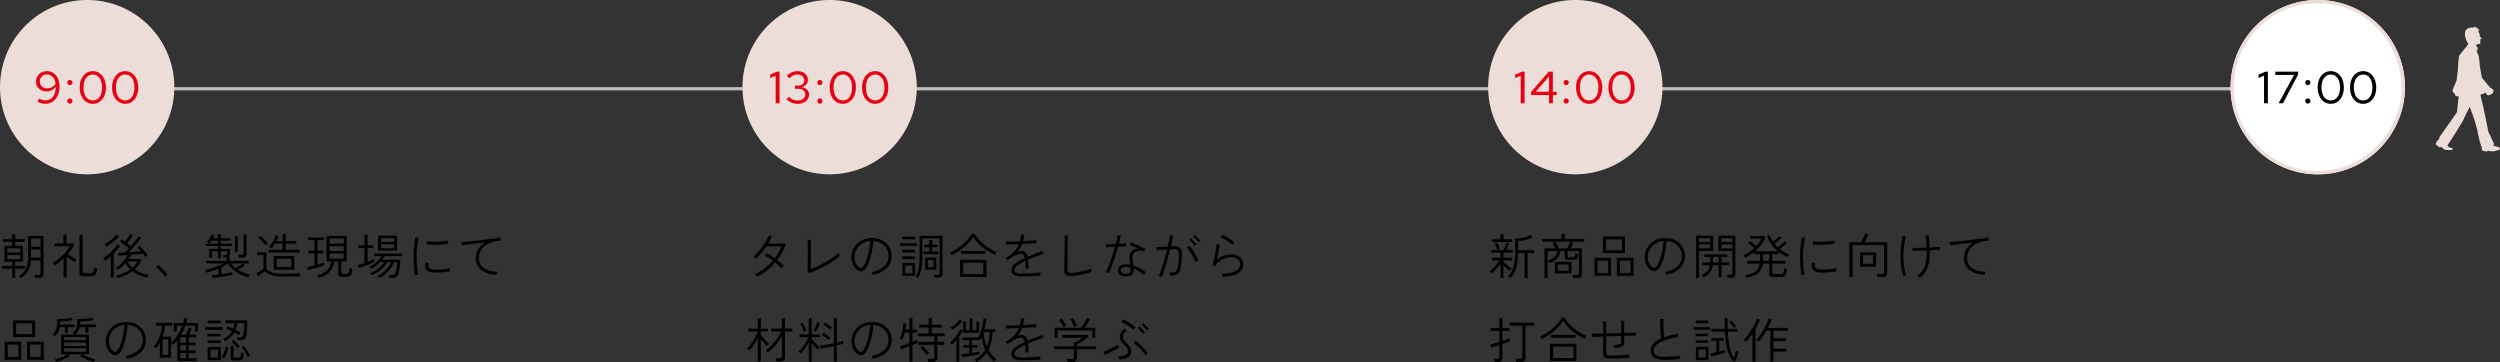
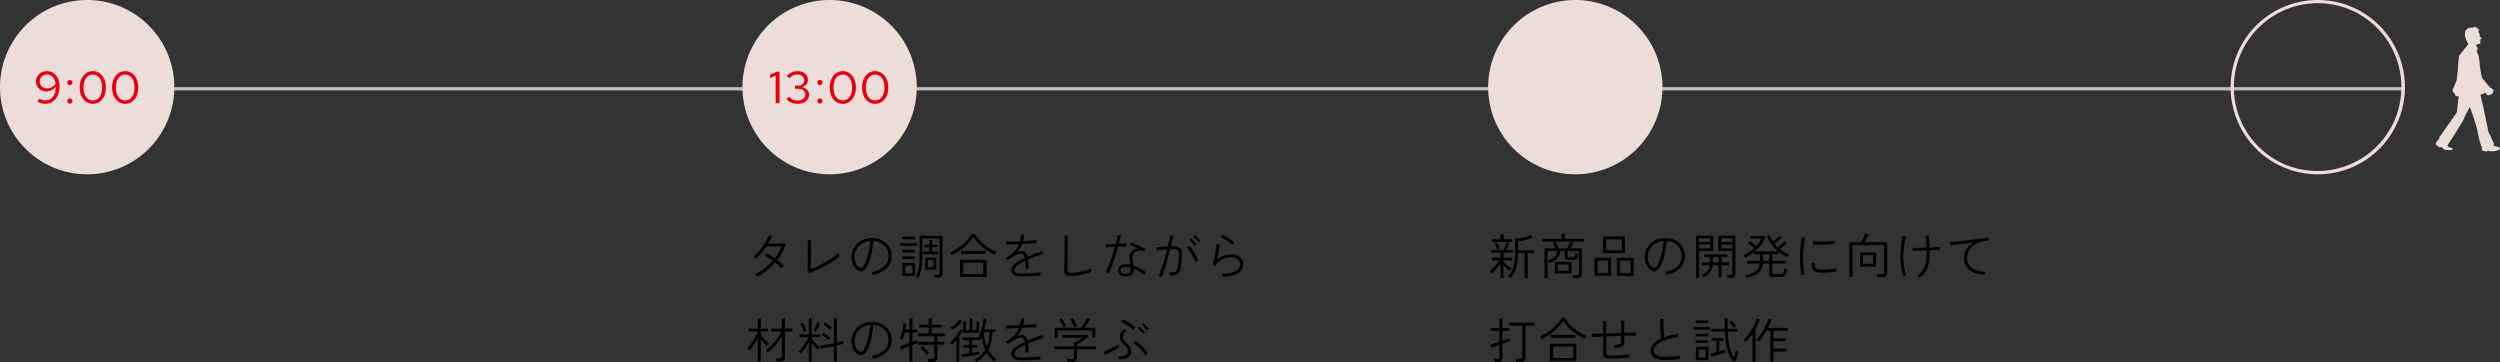
<svg xmlns="http://www.w3.org/2000/svg" width="774.456" height="112.155" viewBox="0 0 774.456 112.155">
  <rect x="0" y="0" width="774.456" height="112.155" fill="#333333" stroke="none" />
  <defs>
    <clipPath id="clip-path">
      <rect id="長方形_9499" data-name="長方形 9499" width="19.911" height="38.851" fill="#ecddd8" />
    </clipPath>
  </defs>
  <g id="グループ_39756" data-name="グループ 39756" transform="translate(-425 -1548)">
    <g id="グループ_39757" data-name="グループ 39757">
-       <path id="パス_46997" data-name="パス 46997" d="M6.48,18.095a1.18,1.18,0,0,0-.158-.2L6.06,17.6a.705.705,0,0,0-.21-.18,5.365,5.365,0,0,0,1.7-1.38,4.937,4.937,0,0,0,.893-1.928,11.814,11.814,0,0,0,.27-2.707V5.09h4.77V16.82a1.276,1.276,0,0,1-.307.938,1.468,1.468,0,0,1-1.057.308H10.89a4.817,4.817,0,0,0-.1-.48,2.126,2.126,0,0,0-.143-.42H12a.642.642,0,0,0,.443-.12.538.538,0,0,0,.127-.405V12.68h-3a7.868,7.868,0,0,1-.862,3.233A5.915,5.915,0,0,1,6.48,18.095Zm-2.7-.015V15.2H.69v-.825H3.78V13.07H1.38V8.12h2.4V6.905H.9V6.1H3.78V4.55h.93V6.1H7.65v.81H4.71V8.12H7.125v4.95H4.71v1.305H7.725V15.2H4.71v2.88Zm5.835-6.255H12.57V9.275H9.615Zm0-3.4H12.57V5.93H9.615ZM2.28,12.275H6.225v-1.29H2.28Zm0-2.055H6.225V8.93H2.28Zm17.415,7.71V12.05a18.768,18.768,0,0,1-2.715,2.1,2.008,2.008,0,0,0-.18-.233q-.135-.157-.278-.315a1.824,1.824,0,0,0-.2-.2,11.789,11.789,0,0,0,1.545-1.012,18.045,18.045,0,0,0,1.538-1.32A15.816,15.816,0,0,0,20.73,9.635a8.726,8.726,0,0,0,.93-1.365H16.965v-.9h2.67V4.67h.96v2.7H22.6l.435.39a10.236,10.236,0,0,1-.9,1.515q-.525.735-1.14,1.44.405.27.923.6t1,.608q.48.278.765.427a2.353,2.353,0,0,0-.187.233q-.127.172-.24.337a1.491,1.491,0,0,0-.142.24q-.3-.18-.727-.45t-.878-.578q-.45-.307-.84-.577V17.93Zm6.24-.345a1.761,1.761,0,0,1-1.005-.217.893.893,0,0,1-.3-.773V4.775h.96V16.19a.413.413,0,0,0,.12.337.781.781,0,0,0,.465.1H27.81a2,2,0,0,0,.757-.112.758.758,0,0,0,.39-.5,6.527,6.527,0,0,0,.217-1.215,2.121,2.121,0,0,0,.458.2q.292.1.487.172a4.88,4.88,0,0,1-.382,1.583,1.286,1.286,0,0,1-.7.675,3.2,3.2,0,0,1-1.08.157Zm10.515.54a3.714,3.714,0,0,0-.187-.413q-.128-.247-.2-.382a13.288,13.288,0,0,0,2.287-.743,10.022,10.022,0,0,0,2.033-1.162,8.162,8.162,0,0,1-.847-.922,7.219,7.219,0,0,1-.668-1.013,12.478,12.478,0,0,1-1.132,1.163,10.215,10.215,0,0,1-1.207.938,1.58,1.58,0,0,0-.187-.187q-.143-.128-.285-.248a.669.669,0,0,0-.2-.135,6.737,6.737,0,0,0,1.365-1.035,14.088,14.088,0,0,0,1.313-1.447,13.843,13.843,0,0,0,1.057-1.523q-.915.075-1.695.127t-1.17.068l-.15-.87q.39,0,.915-.023t1.125-.068q.255-.24.592-.577t.713-.743q-.375-.345-.885-.758t-1.012-.78a7.053,7.053,0,0,0-.878-.562l.555-.69a11.145,11.145,0,0,1,1.005.7q.285-.33.622-.78t.623-.885a4.785,4.785,0,0,0,.4-.72l.8.45a9.172,9.172,0,0,1-.51.788q-.315.443-.66.863t-.66.75q.33.255.63.51t.54.465q.495-.57.967-1.14t.863-1.087a10.583,10.583,0,0,0,.615-.892l.795.48q-.315.465-.78,1.05T41.94,7.9q-.54.622-1.087,1.208t-1.028,1.05q1.035-.075,2.04-.172t1.71-.2q-.27-.3-.525-.57a6.243,6.243,0,0,0-.465-.45l.645-.57a11.679,11.679,0,0,1,.84.833q.48.518.923,1.065t.713.953l-.218.15q-.172.12-.337.248t-.21.172q-.15-.24-.345-.525t-.435-.57q-.555.09-1.515.195t-2.01.21q-.165.33-.36.652t-.42.638H43.47l.42.36a10.11,10.11,0,0,1-2.19,2.85,9.432,9.432,0,0,0,1.98,1.1,8.562,8.562,0,0,0,2.355.585,4.592,4.592,0,0,0-.24.443,2.732,2.732,0,0,0-.18.442,10.145,10.145,0,0,1-2.43-.735,10.5,10.5,0,0,1-2.16-1.275,10.631,10.631,0,0,1-2.138,1.283A15.928,15.928,0,0,1,36.45,18.125Zm-2.13-.195V11.405a14.55,14.55,0,0,1-1.755,1.35,1.241,1.241,0,0,0-.165-.21q-.135-.15-.285-.3a2.468,2.468,0,0,0-.21-.2,10.938,10.938,0,0,0,1.14-.817q.645-.518,1.29-1.148T35.52,8.818a7.513,7.513,0,0,0,.84-1.178l.795.555a14.488,14.488,0,0,1-1.89,2.31V17.93ZM32.985,8.36q-.045-.06-.18-.21t-.278-.3a1.238,1.238,0,0,0-.217-.195,10.286,10.286,0,0,0,1.432-.847A13.227,13.227,0,0,0,35.13,5.7a7.145,7.145,0,0,0,1-1.1l.765.615a11.837,11.837,0,0,1-1.2,1.207,17.039,17.039,0,0,1-1.41,1.118A12.806,12.806,0,0,1,32.985,8.36Zm8.04,6.54a9.07,9.07,0,0,0,.862-.892A8.261,8.261,0,0,0,42.615,13h-3.15A7.958,7.958,0,0,0,41.025,14.9ZM51.12,17.7a6.4,6.4,0,0,0-.743-.983q-.488-.547-1.02-1.065a10.135,10.135,0,0,0-.952-.833l.66-.6a11.366,11.366,0,0,1,1.005.847q.555.518,1.057,1.05a9.362,9.362,0,0,1,.773.908Zm14.715.405-.21-.885q.36-.03.893-.09T67.65,17V15.215q-.93.39-1.9.712t-1.853.548a1.945,1.945,0,0,0-.083-.255q-.068-.18-.15-.352a1.58,1.58,0,0,0-.127-.233,16.766,16.766,0,0,0,1.9-.48q1.012-.315,2-.712a19.354,19.354,0,0,0,1.777-.818H63.975v-.81H70.23v-1.05h.945v1.05h5.85v.81h-5.55a8.22,8.22,0,0,0,1.4,1.365,10.407,10.407,0,0,0,1.215-.6q.66-.375,1.14-.705l.585.645a10.407,10.407,0,0,1-1.042.608q-.623.323-1.178.563a11.087,11.087,0,0,0,1.815.938,14.761,14.761,0,0,0,2,.653.939.939,0,0,0-.173.225q-.113.18-.217.36a2.309,2.309,0,0,0-.135.255,13.918,13.918,0,0,1-2.437-.952,11.121,11.121,0,0,1-2.168-1.425,9.023,9.023,0,0,1-1.695-1.882,9.954,9.954,0,0,1-.93.585q-.51.285-1.08.555v2.07q.975-.135,1.9-.285t1.485-.3v.84q-.54.135-1.342.285t-1.695.285q-.893.135-1.7.24T65.835,18.11ZM67.5,12.08V9.815H65.67V11.8h-.9v-2.7H67.5V8.21H63.855V7.49H67.5V6.56H65.46a6.218,6.218,0,0,1-.675.855q-.06-.045-.21-.135t-.3-.172a1.087,1.087,0,0,0-.21-.1,5.19,5.19,0,0,0,.577-.668A7.444,7.444,0,0,0,65.2,5.48a4.52,4.52,0,0,0,.353-.78l.855.24q-.1.225-.225.45t-.255.45H67.5V4.52h.885V5.84h3.03v.72h-3.03v.93h3.45v.72h-3.45v.885h2.88V10.64q0,1.125-1.245,1.125h-.75a2.323,2.323,0,0,0-.082-.4q-.067-.24-.113-.36h.81q.48,0,.48-.42a.577.577,0,0,0,.015-.195q0-.18.007-.368t.007-.2h-2.01V12.08Zm6.435-.255a2.873,2.873,0,0,0-.082-.465,3.421,3.421,0,0,0-.128-.42H74.91a.677.677,0,0,0,.435-.113.5.5,0,0,0,.135-.4V4.64h.9v5.985q0,1.2-1.335,1.2Zm-1.17-1.815V5.21h.9v4.8ZM84.81,15.56V11.33h6.375v4.23Zm-1.635-5.325v-.84H87.57V7.49H85.155q-.27.45-.548.833a6.643,6.643,0,0,1-.548.668,2.5,2.5,0,0,0-.368-.285,2.067,2.067,0,0,0-.412-.225,5.922,5.922,0,0,0,.87-1.05A10.191,10.191,0,0,0,84.9,6.1a10.063,10.063,0,0,0,.51-1.29l.885.27a6.444,6.444,0,0,1-.277.758q-.172.4-.382.817H87.57V4.505h.96V6.65h3.255v.84H88.53v1.9h4.275v.84Zm4.875,7.44a17.838,17.838,0,0,1-2.6-.165,7.416,7.416,0,0,1-1.912-.525,5.254,5.254,0,0,1-1.455-.96L81.4,16.5q-.42.293-.84.578t-.69.495l-.465-.93q.255-.12.682-.352t.863-.5a7.834,7.834,0,0,0,.69-.457v-4.29h-2.04v-.9h2.94v5.19a4.166,4.166,0,0,0,1.26.893,6.09,6.09,0,0,0,1.732.457,19.726,19.726,0,0,0,2.513.135q1.71,0,2.917-.06t2.122-.135q-.015.045-.075.263t-.113.435a1.565,1.565,0,0,0-.052.292q-.435.015-1.192.03t-1.687.022Q89.04,17.675,88.05,17.675Zm-2.3-2.955h4.47V12.17h-4.47Zm-3.525-6.7a8.277,8.277,0,0,0-.623-.8q-.382-.443-.81-.863a7.988,7.988,0,0,0-.787-.69l.66-.57a9.913,9.913,0,0,1,.81.7q.435.412.832.84a8.43,8.43,0,0,1,.637.758q-.045.03-.2.165l-.315.27A1.557,1.557,0,0,0,82.23,8.015ZM98.685,18.08a1.014,1.014,0,0,0-.112-.247q-.1-.172-.187-.337a1.084,1.084,0,0,0-.135-.21,6.1,6.1,0,0,0,3.022-1.507,4.937,4.937,0,0,0,1.372-2.8H101.16V5.09h6.255v7.89H105.72v3.405a.436.436,0,0,0,.113.323.582.582,0,0,0,.412.112h.915a1.384,1.384,0,0,0,.622-.112.768.768,0,0,0,.33-.5,6.474,6.474,0,0,0,.173-1.215,3.344,3.344,0,0,0,.427.188,3.8,3.8,0,0,0,.457.142,5.191,5.191,0,0,1-.322,1.62,1.149,1.149,0,0,1-.615.653,2.751,2.751,0,0,1-.952.142h-1.245a1.632,1.632,0,0,1-.937-.218.864.864,0,0,1-.308-.757V12.98h-1.23a5.915,5.915,0,0,1-1.5,3.292A6.991,6.991,0,0,1,98.685,18.08ZM95.37,15.65l-.255-.93q.42-.06,1.035-.187t1.275-.307V10.49H95.6V9.62h1.83V6.41h-2V5.555h4.92V6.41H98.37V9.62h1.77v.87H98.37v3.48q.615-.18,1.155-.352t.87-.308v.885q-.4.15-1.042.36t-1.365.42q-.728.21-1.418.39T95.37,15.65Zm6.75-3.51h4.335V10.55H102.12Zm0-4.68h4.335V5.915H102.12Zm0,2.31h4.335V8.24H102.12Zm18.54,8.325a4.445,4.445,0,0,0-.1-.472,2.148,2.148,0,0,0-.143-.413h1.11a1.1,1.1,0,0,0,.607-.15,1.076,1.076,0,0,0,.383-.54,4.941,4.941,0,0,0,.2-.72q.1-.45.172-.96t.128-.953q.052-.443.067-.682h-.99a9.5,9.5,0,0,1-1.1,1.913,10.4,10.4,0,0,1-1.59,1.725,7.609,7.609,0,0,1-1.912,1.222q-.03-.03-.173-.158l-.293-.262a.685.685,0,0,0-.21-.15,6.829,6.829,0,0,0,1.853-1.1,9.793,9.793,0,0,0,1.522-1.568,8.891,8.891,0,0,0,1.02-1.62h-1.23a9.417,9.417,0,0,1-1.973,2.318,9.874,9.874,0,0,1-2.737,1.687,1.875,1.875,0,0,0-.158-.18l-.255-.27a.863.863,0,0,0-.187-.165,8.66,8.66,0,0,0,1.7-.862,10.68,10.68,0,0,0,1.552-1.215,7.406,7.406,0,0,0,1.125-1.312h-1.29a8.953,8.953,0,0,1-1.23,1.1,8.177,8.177,0,0,1-1.41.847,1.875,1.875,0,0,0-.158-.18q-.127-.135-.255-.263a.912.912,0,0,0-.187-.157,7.254,7.254,0,0,0,1.425-.825,9.393,9.393,0,0,0,1.313-1.155,6.158,6.158,0,0,0,.923-1.23H115.83v-.78h8.73v.78h-5.445a7.6,7.6,0,0,1-.7,1.11h5.61q-.015.39-.067.983t-.143,1.245q-.09.653-.2,1.245a7.145,7.145,0,0,1-.247.983,1.911,1.911,0,0,1-.615.915,1.743,1.743,0,0,1-1.035.27Zm-3.525-8.46V4.985H123v4.65Zm-6.015,5.37-.285-.915q.39-.09.938-.255t1.147-.375v-4.6h-1.86v-.87h1.86V4.775h.945v3.21h1.815v.87h-1.815V13.13q.615-.225,1.147-.458a9.759,9.759,0,0,0,.878-.427v.915q-.4.21-1.027.472t-1.32.533q-.7.27-1.343.495T111.12,15.005ZM118.05,8.9h4.05V7.67h-4.05Zm0-1.95h4.05V5.765h-4.05Zm10.5,10.35q-.2-1.215-.308-2.842t-.112-3.472q0-.9.082-1.883t.21-1.912q.128-.93.277-1.665.075.015.285.045t.42.053q.21.022.3.037-.18.765-.33,1.7t-.232,1.882q-.083.945-.083,1.77,0,1.77.12,3.367a21.776,21.776,0,0,0,.345,2.693,1.677,1.677,0,0,0-.285.045q-.21.045-.413.1A2.7,2.7,0,0,0,128.55,17.3Zm5.91-.885a3.092,3.092,0,0,1-2.3-.788,2.195,2.195,0,0,1-.2-2.273l.87.2a1.514,1.514,0,0,0,0,1.26q.375.63,1.755.675a23.08,23.08,0,0,0,2.512-.075q1.223-.1,2.318-.3a2.123,2.123,0,0,0-.03.278q-.015.217-.023.435t-.007.292q-1.2.165-2.445.247T134.46,16.415ZM132.135,7.73a1.613,1.613,0,0,0,0-.315q-.015-.21-.022-.42a1.706,1.706,0,0,0-.023-.27,13.823,13.823,0,0,0,1.5.12q.885.03,1.86.007t1.868-.1a11.99,11.99,0,0,0,1.492-.218q0,.075-.015.285t-.022.413q-.008.2-.008.292-.645.105-1.515.18t-1.8.105q-.93.03-1.8.007T132.135,7.73Zm21.645,9.36a7.892,7.892,0,0,1-4.77-1.523,4.5,4.5,0,0,1-1.6-3.623,5.038,5.038,0,0,1,.825-2.887,6.306,6.306,0,0,1,2.25-2q-1.035.135-2.107.27l-2.077.262q-1,.128-1.837.24l-1.372.188a2.467,2.467,0,0,0-.03-.285q-.03-.21-.067-.428a1.267,1.267,0,0,0-.068-.278q.66-.045,1.65-.142t2.167-.225q1.177-.128,2.4-.278t2.348-.3q1.125-.15,2.025-.285t1.41-.24a2.7,2.7,0,0,1,.083.278q.052.2.113.412t.09.285q-.27.015-.555.038t-.7.082a8.24,8.24,0,0,0-2.138.547,6.4,6.4,0,0,0-1.785,1.08,4.877,4.877,0,0,0-1.215,1.582,4.73,4.73,0,0,0-.442,2.085,3.549,3.549,0,0,0,1.417,3.015,7.788,7.788,0,0,0,4.313,1.2,1.964,1.964,0,0,0-.12.27q-.075.195-.128.382T153.78,17.09ZM4.05,36.4V31.255h6.84V36.4Zm4.32,7.05V37.87h5.2v5.58Zm-6.915,0V37.87h5.13v5.58ZM5.01,35.53H9.93V32.14H5.01ZM9.3,42.565h3.33v-3.81H9.3Zm-6.9,0H5.655v-3.81H2.4Zm26.67,1.59a11.48,11.48,0,0,1-1.35-.427q-.78-.292-1.545-.66a10.8,10.8,0,0,1-1.305-.728l.465-.585h-4.17l.45.57a12.963,12.963,0,0,1-1.275.69q-.75.36-1.538.653t-1.462.472a2.131,2.131,0,0,0-.12-.232q-.09-.157-.187-.323a.784.784,0,0,0-.157-.21,13.648,13.648,0,0,0,1.372-.4q.773-.262,1.507-.585a8.372,8.372,0,0,0,1.215-.638H18.915v-6.12h4.11a2.4,2.4,0,0,0-.315-.285,1.575,1.575,0,0,0-.285-.195,2.76,2.76,0,0,0,1.268-1.68,8.917,8.917,0,0,0,.232-2.64q.6,0,1.29-.03t1.35-.083q.66-.052,1.177-.128a4.846,4.846,0,0,0,.787-.165l.465.765q-.525.1-1.3.195t-1.538.142q-.765.052-1.32.068.015.24.007.48t-.022.45h4.9v.8H27.375v1.8H26.46v-1.8H24.7a3.513,3.513,0,0,1-.555,1.327,4.574,4.574,0,0,1-.96.983h4.38v6.12H25.5a13.252,13.252,0,0,0,1.222.607q.728.323,1.493.593a10.769,10.769,0,0,0,1.335.39,1.669,1.669,0,0,0-.157.217q-.113.173-.2.345T29.07,44.155ZM17.025,36.07a2.193,2.193,0,0,0-.195-.158q-.15-.113-.308-.225a2.044,2.044,0,0,0-.217-.143,3.2,3.2,0,0,0,1.2-1.935,10.583,10.583,0,0,0,.2-2.775q.87,0,1.755-.052t1.6-.15a6.816,6.816,0,0,0,1.043-.2l.45.765q-.525.1-1.238.195t-1.432.142q-.72.052-1.29.068.015.24.015.48a3.186,3.186,0,0,1-.03.45h4.515v.8H21.03v1.8h-.9v-1.8H18.495a4.7,4.7,0,0,1-.525,1.56A4.884,4.884,0,0,1,17.025,36.07Zm2.835,4.89h6.765V39.88H19.86Zm0-1.785h6.765V38.1H19.86Zm0-1.8h6.765v-.99H19.86Zm19.665,5.76a2.245,2.245,0,0,0-.143-.262q-.113-.187-.232-.375a1.1,1.1,0,0,0-.195-.248,7.345,7.345,0,0,0,3.975-1.83,4.282,4.282,0,0,0,1.32-3.1,4.581,4.581,0,0,0-.562-2.25,4.528,4.528,0,0,0-1.612-1.672,5.34,5.34,0,0,0-2.535-.743,29.86,29.86,0,0,1-.525,3.637,19.276,19.276,0,0,1-.862,2.993,7.41,7.41,0,0,1-1.11,2.025,1.677,1.677,0,0,1-1.252.735,2.056,2.056,0,0,1-1.08-.33,3.455,3.455,0,0,1-.975-.923,4.906,4.906,0,0,1-.7-1.4,5.662,5.662,0,0,1-.262-1.755A5.788,5.788,0,0,1,34.432,33.6a6.049,6.049,0,0,1,2-1.342,6.942,6.942,0,0,1,2.73-.5,6.863,6.863,0,0,1,2.542.443,5.6,5.6,0,0,1,1.9,1.222,5.371,5.371,0,0,1,1.2,1.778,5.5,5.5,0,0,1,.412,2.122,5.065,5.065,0,0,1-1.432,3.63A8.555,8.555,0,0,1,39.525,43.135Zm-3.78-2.145q.345,0,.765-.593a7.618,7.618,0,0,0,.833-1.695,19.717,19.717,0,0,0,.75-2.632,26.757,26.757,0,0,0,.5-3.42,5.454,5.454,0,0,0-2.58.832,5.046,5.046,0,0,0-1.695,1.793,4.74,4.74,0,0,0-.6,2.34,4.522,4.522,0,0,0,.315,1.747,3.329,3.329,0,0,0,.787,1.193A1.39,1.39,0,0,0,35.745,40.99Zm19.17,2.835v-6.45a10.876,10.876,0,0,1-1.425,1.5.843.843,0,0,0-.2-.232q-.172-.157-.307-.263v4.425H49.5v-4.68a9.776,9.776,0,0,1-.533.908q-.292.442-.622.847a1.732,1.732,0,0,0-.195-.15l-.308-.217a2.044,2.044,0,0,0-.217-.143,9.022,9.022,0,0,0,1.237-1.89,13.846,13.846,0,0,0,.9-2.3,12.325,12.325,0,0,0,.458-2.31H48.255v-.87h5.16v.87H51.15a14.967,14.967,0,0,1-.81,3.42h2.64v1.92a11.551,11.551,0,0,0,1.987-2.355,13.9,13.9,0,0,0,1.463-2.97H54.75v1.8h-.885V32.08H56.7q.12-.39.21-.8t.15-.8l.915.12q-.06.375-.142.735t-.2.735h3.705v2.595H60.45V32.89H57.36q-.255.735-.577,1.433a13.722,13.722,0,0,1-.713,1.342h1.59q.135-.315.292-.705t.292-.772a5.8,5.8,0,0,0,.195-.653l.885.165a5.339,5.339,0,0,1-.195.592q-.135.353-.285.72t-.285.653h2.235v.825H58.47v1.635H60.6v.81H58.47v1.62H60.6v.81H58.47v1.62h2.5v.84Zm-4.56-1.89H52.11v-4.77H50.355Zm5.445-3.81h1.8V36.49H55.8Zm0,4.86h1.8v-1.62H55.8Zm0-2.43h1.8v-1.62H55.8Zm13.845-2.85a2.045,2.045,0,0,0-.135-.21l-.21-.3A.935.935,0,0,0,69.135,37a6.348,6.348,0,0,0,1.6-1.042,5.29,5.29,0,0,0,1.088-1.373q-.42-.21-.84-.382t-.855-.322l.39-.765q.84.3,1.68.69a6.932,6.932,0,0,0,.435-1.71H69.885V31.24h6.72q0,.75-.03,1.59t-.09,1.6a11.8,11.8,0,0,1-.165,1.305,2.269,2.269,0,0,1-.607,1.3,2.06,2.06,0,0,1-1.327.345h-.84a2.5,2.5,0,0,0-.09-.465,4.261,4.261,0,0,0-.135-.42h.99a1.68,1.68,0,0,0,.63-.09.578.578,0,0,0,.307-.308,2.863,2.863,0,0,0,.173-.622,7.917,7.917,0,0,0,.128-.937q.052-.593.082-1.253t.03-1.2H73.485a8.333,8.333,0,0,1-.187,1.1,7.148,7.148,0,0,1-.323,1q.4.2.78.42t.69.435q-.03.045-.135.218t-.21.337q-.1.165-.135.225-.6-.39-1.365-.84A6.865,6.865,0,0,1,69.645,37.705Zm-5.325,5.88V39.49h4.1v4.095Zm8.34.1a1.566,1.566,0,0,1-.915-.2.837.837,0,0,1-.27-.712v-3.66h.87v3.27a.4.4,0,0,0,.1.315.684.684,0,0,0,.42.09h.81a1.588,1.588,0,0,0,.577-.083.584.584,0,0,0,.3-.413,5.964,5.964,0,0,0,.157-1.095,2.227,2.227,0,0,0,.413.18l.442.15a4.31,4.31,0,0,1-.293,1.433,1.072,1.072,0,0,1-.592.592,2.823,2.823,0,0,1-.945.135Zm-7.455-.93H67.53V40.3H65.205ZM63.57,34.18v-.825h5.445v.825Zm.72-2.04V31.3h4.035v.84Zm0,6.12v-.81h4.035v.81Zm0-2.04v-.81h4.035v.81Zm5.13,6.795a2.38,2.38,0,0,0-.217-.135q-.158-.09-.323-.173a1.123,1.123,0,0,0-.24-.1,4.3,4.3,0,0,0,.555-.93,11.806,11.806,0,0,0,.48-1.215,8.321,8.321,0,0,0,.3-1.125l.84.21a10.593,10.593,0,0,1-.54,1.8A8.353,8.353,0,0,1,69.42,43.015Zm7.365-.375a11,11,0,0,0-.525-1.005q-.315-.54-.675-1.065a9.506,9.506,0,0,0-.69-.9l.675-.465a14.962,14.962,0,0,1,1.05,1.44A17.165,17.165,0,0,1,77.5,42.16a.912.912,0,0,0-.217.12q-.158.1-.308.21A1.732,1.732,0,0,0,76.785,42.64Zm-3.18-2.715a9.541,9.541,0,0,0-.84-1.11,6.642,6.642,0,0,0-.99-.945l.57-.585a13.016,13.016,0,0,1,1,.983q.518.563.878,1.042-.045.045-.18.172t-.263.255A2.072,2.072,0,0,0,73.605,39.925Z" transform="translate(425 1616)" />
      <path id="パス_46998" data-name="パス 46998" d="M3.57,17.72a2.008,2.008,0,0,0-.18-.233l-.277-.322a1.31,1.31,0,0,0-.232-.225,14.358,14.358,0,0,0,2.955-1.785A17.9,17.9,0,0,0,8.4,12.725q-.645-.48-1.26-.878A7.775,7.775,0,0,0,6,11.225q.045-.045.18-.21t.278-.33q.142-.165.173-.21a11.384,11.384,0,0,1,1.163.66q.607.39,1.222.825a15.85,15.85,0,0,0,1.207-1.793A12.974,12.974,0,0,0,11.115,8.3q-.36,0-.975.007t-1.312.008q-.7,0-1.343.007T6.4,8.33a21.041,21.041,0,0,1-1.53,2.025A18.644,18.644,0,0,1,3.18,12.1q-.06-.06-.217-.188T2.64,11.66a2.018,2.018,0,0,0-.255-.165A13.479,13.479,0,0,0,4.193,9.71,19.086,19.086,0,0,0,5.827,7.46a18.31,18.31,0,0,0,1.3-2.475Q7.2,5,7.41,5.068t.427.127l.278.075q-.54,1.14-1.17,2.205h1q.578,0,1.215-.008l1.222-.015,1.028-.015q.443-.007.622-.023.06.045.21.188t.21.188q-.1.195-.27.54t-.285.645a18.313,18.313,0,0,1-.93,1.815A16.374,16.374,0,0,1,9.78,12.545q.57.465,1.1.923a12.415,12.415,0,0,1,.93.892q-.045.045-.21.2t-.323.323q-.158.165-.217.225a11.008,11.008,0,0,0-.84-.87q-.495-.465-1.065-.93A18.93,18.93,0,0,1,6.6,15.778,16.879,16.879,0,0,1,3.57,17.72Zm16.14-1.155q-.06-.045-.278-.218a1.624,1.624,0,0,0-.292-.2q.03-.225.045-.81t.023-1.38q.007-.795.015-1.65t.007-1.635V8.555q0-.84-.015-1.462t-.03-.833q.09,0,.315.008l.45.015a1.836,1.836,0,0,1,.285.023q-.015.21-.03.832T20.19,8.555V9.927q0,.862-.007,1.853t-.015,1.942q-.007.953-.022,1.642.78-.27,1.732-.7t1.95-.975q1-.54,1.95-1.125t1.74-1.162a11.278,11.278,0,0,0,1.3-1.088,3.2,3.2,0,0,0,.075.33q.06.225.12.443a1.967,1.967,0,0,0,.09.278,15.023,15.023,0,0,1-1.462,1.14q-.862.6-1.875,1.2t-2.085,1.148q-1.073.548-2.093.99T19.71,16.565Zm19.815.57a2.244,2.244,0,0,0-.143-.263q-.113-.187-.232-.375a1.1,1.1,0,0,0-.195-.247,7.345,7.345,0,0,0,3.975-1.83,4.282,4.282,0,0,0,1.32-3.1,4.581,4.581,0,0,0-.562-2.25,4.528,4.528,0,0,0-1.612-1.673A5.34,5.34,0,0,0,39.54,6.65a29.86,29.86,0,0,1-.525,3.638,19.276,19.276,0,0,1-.862,2.992,7.41,7.41,0,0,1-1.11,2.025,1.677,1.677,0,0,1-1.252.735,2.056,2.056,0,0,1-1.08-.33,3.455,3.455,0,0,1-.975-.922,4.906,4.906,0,0,1-.7-1.4,5.663,5.663,0,0,1-.262-1.755A5.788,5.788,0,0,1,34.432,7.6a6.05,6.05,0,0,1,2-1.342,6.942,6.942,0,0,1,2.73-.5,6.863,6.863,0,0,1,2.542.443,5.6,5.6,0,0,1,1.9,1.222,5.371,5.371,0,0,1,1.2,1.778,5.5,5.5,0,0,1,.412,2.123,5.065,5.065,0,0,1-1.432,3.63A8.555,8.555,0,0,1,39.525,17.135Zm-3.78-2.145q.345,0,.765-.592a7.618,7.618,0,0,0,.833-1.7,19.717,19.717,0,0,0,.75-2.632,26.757,26.757,0,0,0,.5-3.42,5.454,5.454,0,0,0-2.58.833A5.046,5.046,0,0,0,34.32,9.275a4.74,4.74,0,0,0-.6,2.34,4.522,4.522,0,0,0,.315,1.748,3.329,3.329,0,0,0,.787,1.193A1.39,1.39,0,0,0,35.745,14.99Zm17.7,3.045q-.06-.03-.225-.1l-.33-.15a.7.7,0,0,0-.225-.075,7.984,7.984,0,0,0,.743-1.747,11.053,11.053,0,0,0,.368-2.062q.1-1.155.1-2.745V5.06h7.08V16.835a1.161,1.161,0,0,1-.315.848,1.332,1.332,0,0,1-.99.322H58.56a3.109,3.109,0,0,0-.083-.457,3.339,3.339,0,0,0-.128-.427h1.17a.677.677,0,0,0,.435-.113.5.5,0,0,0,.135-.4V5.87H54.735v5.28a27.377,27.377,0,0,1-.135,2.91,12.539,12.539,0,0,1-.42,2.2A8.772,8.772,0,0,1,53.445,18.035Zm-4.86-.57v-4.02H52.5v4.02ZM55.6,15.53V11.765H59.07V15.53Zm-.57-4.815v-.8H56.91V8.585H55.335v-.81H56.91V6.35h.87V7.775h1.59v.81H57.78V9.92h1.89v.8Zm-5.61,5.94H51.66v-2.4H49.425Zm-1.62-8.49V7.34h5.31v.825Zm8.64,6.585h1.77V12.56h-1.77Zm-7.92-2.49v-.825h3.93v.825Zm0-2.04V9.395h3.93v.825Zm0-4.1V5.3h3.93v.825ZM66.4,17.81V12.485H74.6V17.81Zm.975-.885h6.24v-3.54H67.38ZM63.84,11.06a1.188,1.188,0,0,0-.15-.262q-.12-.172-.24-.33a2.4,2.4,0,0,0-.18-.218,12.739,12.739,0,0,0,1.995-1.043A16.948,16.948,0,0,0,67.2,7.775,15.17,15.17,0,0,0,68.88,6.1,9.874,9.874,0,0,0,70.1,4.355l.84.12a12.045,12.045,0,0,0,1.695,2.16,14.8,14.8,0,0,0,2.333,1.942A14.209,14.209,0,0,0,77.7,10.025q-.045.06-.165.248t-.233.375q-.112.188-.157.278a18.292,18.292,0,0,1-2.58-1.455A15.7,15.7,0,0,1,72.277,7.6,12.412,12.412,0,0,1,70.5,5.39a11.759,11.759,0,0,1-1.283,1.672,17.1,17.1,0,0,1-1.65,1.583,18.278,18.278,0,0,1-1.845,1.365A15.9,15.9,0,0,1,63.84,11.06Zm2.865-.42v-.9H74.28v.9ZM85.08,17.6a5.944,5.944,0,0,1-1.342-.2,2.09,2.09,0,0,1-1.013-.6,1.751,1.751,0,0,1-.39-1.223,2.391,2.391,0,0,1,1.02-1.822,14.5,14.5,0,0,1,3.1-1.808q-.285-1.335-1.125-1.335a3.8,3.8,0,0,0-1.365.277,6.822,6.822,0,0,0-1.365.713q-.285.21-.7.487t-.8.548q-.045-.06-.165-.21t-.24-.307a1.167,1.167,0,0,0-.18-.2,11.314,11.314,0,0,0,2.6-1.927A7.041,7.041,0,0,0,84.645,7.61q-1.2.06-2.272.1t-1.687.052q0-.06-.015-.255t-.037-.4q-.022-.2-.037-.278.675.015,1.853-.015t2.5-.09a13.118,13.118,0,0,0,.36-2.115,2.1,2.1,0,0,1,.285.03q.2.03.4.052t.292.023q-.06.525-.158,1.02T85.9,6.7q.9-.045,1.717-.1t1.463-.1q.645-.045,1-.09,0,.06-.015.255t-.015.39v.27q-.39.03-1.08.075t-1.56.082q-.87.037-1.8.082a7.95,7.95,0,0,1-1.47,2.52,4.715,4.715,0,0,1,.69-.24,2.668,2.668,0,0,1,.675-.09,1.576,1.576,0,0,1,1.177.435,2.8,2.8,0,0,1,.638,1.365q.525-.21,1.088-.45t1.192-.48q.75-.3,1.372-.525t.863-.33a2.125,2.125,0,0,1,.143.247q.1.188.2.368t.135.24q-.24.06-.652.2t-.878.308q-.465.165-.87.315-.66.24-1.275.48t-1.17.495q.075.555.1,1.245t.045,1.515h-.277q-.2,0-.4.007t-.278.007q0-.705-.015-1.3t-.06-1.08a13.66,13.66,0,0,0-2.43,1.418q-.885.682-.885,1.3a1.2,1.2,0,0,0,.15.608,1.043,1.043,0,0,0,.57.42,4.009,4.009,0,0,0,1.2.188q.48,0,1.275-.015t1.71-.06q.915-.045,1.763-.12t1.417-.165q-.015.09-.045.3t-.052.413q-.022.2-.022.278-.615.06-1.448.112t-1.725.083q-.893.03-1.68.038T85.08,17.6Zm15.87-.12a4.682,4.682,0,0,1-1.327-.15,1.14,1.14,0,0,1-.7-.525,2.131,2.131,0,0,1-.21-1.035q0-.435.008-1.23t.03-1.77q.022-.975.037-1.965t.022-1.83q.007-.84.007-1.35,0-1-.007-1.665t-.007-1.005q.075.015.3.038l.45.045q.225.022.3.023-.015.225-.038.825T99.78,7.332q-.015.848-.03,1.823t-.037,1.965q-.022.99-.03,1.882t-.015,1.56q-.007.667-.007,1a.943.943,0,0,0,.255.788,2.044,2.044,0,0,0,1.08.188,9.086,9.086,0,0,0,1.252-.112q.773-.113,1.665-.308t1.732-.435a10.724,10.724,0,0,0,1.44-.51q-.015.075-.037.307t-.03.465q-.007.232-.007.307-.615.225-1.433.442t-1.687.4q-.87.18-1.643.285A9.919,9.919,0,0,1,100.95,17.48Zm16.83.165a2.844,2.844,0,0,1-1.8-.517,1.781,1.781,0,0,1,0-2.767,3.048,3.048,0,0,1,1.86-.5,5.325,5.325,0,0,1,.63.038,5.552,5.552,0,0,1,.63.112q-.03-.48-.082-.99t-.083-.9a3.041,3.041,0,0,1,.263-1.687,2.372,2.372,0,0,1,1.02-1.035,3.419,3.419,0,0,1,1.493-.382q-.735-.345-1.485-.63t-1.275-.435a1.955,1.955,0,0,0,.135-.233l.18-.345q.09-.173.12-.233.45.15,1.057.405t1.253.547q.645.293,1.215.57t.96.487q-.045.06-.143.218t-.187.307a1.781,1.781,0,0,0-.12.225,3.491,3.491,0,0,0-1.32-.278,2.7,2.7,0,0,0-1.23.262,1.9,1.9,0,0,0-.855.818,2.332,2.332,0,0,0-.21,1.387q.06.42.128,1.027l.127,1.148a11.4,11.4,0,0,1,2.01.877q.99.547,1.86,1.133l-.165.225a4.09,4.09,0,0,0-.225.345q-.1.18-.15.27a17.147,17.147,0,0,0-1.522-1.028,12.257,12.257,0,0,0-1.717-.863v.075Q120.36,17.645,117.78,17.645Zm-5.22-1.05a1.618,1.618,0,0,0-.27-.112q-.195-.068-.39-.142a1.68,1.68,0,0,0-.285-.09q.315-.645.683-1.56t.743-1.972q.375-1.058.72-2.153t.63-2.1q-.81.03-1.537.083t-1.177.082q0-.075-.023-.285l-.045-.42a2.6,2.6,0,0,0-.037-.27l1.357-.038q.833-.022,1.717-.067.195-.72.353-1.455a12.86,12.86,0,0,0,.217-1.29q.075.015.278.045l.412.06.3.045q-.09.48-.248,1.17t-.352,1.395q.7-.03,1.313-.075l.982-.075q0,.06-.007.27t-.015.413q-.007.2-.007.277-.405,0-1.08.023t-1.44.068q-.3,1.05-.66,2.2t-.743,2.25q-.382,1.1-.735,2.063T112.56,16.595Zm5.19.2a2.171,2.171,0,0,0,1-.18.812.812,0,0,0,.42-.5,1.978,1.978,0,0,0,.045-.743l-.03-.465a5.149,5.149,0,0,0-1.38-.21,2.164,2.164,0,0,0-1.215.27.9.9,0,0,0-.39.8.872.872,0,0,0,.4.758A2,2,0,0,0,117.75,16.79Zm11.16,1-.255-.083q-.21-.068-.413-.128t-.277-.075q.45-1.065.915-2.43t.9-2.865q.435-1.5.795-2.97-.81.06-1.665.135t-1.53.15q0-.075-.015-.278t-.03-.413a2.748,2.748,0,0,0-.03-.285q.7-.03,1.65-.1T130.8,8.33q.225-.96.4-1.837t.3-1.613q.21.045.48.1t.465.082l-.33,1.515q-.18.825-.39,1.71.255-.015.488-.023t.428-.008a2.733,2.733,0,0,1,1.837.54,2.229,2.229,0,0,1,.637,1.74q.015.705-.037,1.493t-.135,1.515q-.082.728-.173,1.283a4.018,4.018,0,0,1-.525,1.575,1.827,1.827,0,0,1-1.02.743,6.276,6.276,0,0,1-1.71.218q-.015-.075-.075-.27t-.12-.4a.876.876,0,0,0-.12-.277,5.9,5.9,0,0,0,1.492-.075,1.2,1.2,0,0,0,.795-.54,3.512,3.512,0,0,0,.4-1.275q.09-.555.165-1.23t.128-1.365a12.413,12.413,0,0,0,.038-1.26,1.576,1.576,0,0,0-.39-1.17,1.738,1.738,0,0,0-1.2-.345q-.21,0-.5.008t-.63.022q-.375,1.53-.818,3.113t-.9,3.007Q129.33,16.73,128.91,17.8Zm10.335-4.65a12.525,12.525,0,0,0-.682-1.613,16.3,16.3,0,0,0-.908-1.575,12.158,12.158,0,0,0-1.02-1.358q.075-.03.248-.12l.345-.18a1.957,1.957,0,0,0,.233-.135,14.85,14.85,0,0,1,1.582,2.2,14.175,14.175,0,0,1,1.118,2.34,2.7,2.7,0,0,0-.277.12l-.375.18Q139.32,13.1,139.245,13.145Zm1.08-6.12q-.1-.135-.33-.382T139.5,6.11q-.27-.285-.495-.532a4.787,4.787,0,0,0-.345-.353l.525-.45.338.383q.218.247.48.525t.495.517q.232.24.353.36Zm-1.2,1.035q-.1-.12-.33-.368T138.3,7.16q-.27-.285-.5-.533a4.784,4.784,0,0,0-.345-.352l.525-.45.337.382q.218.248.48.525t.495.517q.232.24.352.36Zm8.625,9.675q-.03-.075-.1-.278t-.15-.4a.6.6,0,0,0-.135-.24,13.557,13.557,0,0,0,3.083-.36,4.544,4.544,0,0,0,1.995-.975,2.08,2.08,0,0,0,.7-1.59,1.923,1.923,0,0,0-.772-1.613,3.383,3.383,0,0,0-2.107-.592,5.129,5.129,0,0,0-1.41.21,7.091,7.091,0,0,0-1.417.578,5.458,5.458,0,0,0-1.193.855,2.981,2.981,0,0,0-.735,1.057l-.045-.03q-.15-.045-.45-.12t-.39-.09a10.683,10.683,0,0,0,.285-1.035q.15-.645.3-1.41t.285-1.545q.135-.78.24-1.448t.15-1.1l.277.052q.2.037.413.068l.3.045q-.075.51-.217,1.313t-.323,1.7q-.18.9-.36,1.725a7.059,7.059,0,0,1,2.018-1.222,6.116,6.116,0,0,1,2.318-.472,4.925,4.925,0,0,1,2.055.39,2.99,2.99,0,0,1,1.305,1.08,2.872,2.872,0,0,1,.45,1.605,3.048,3.048,0,0,1-.637,1.89,4.341,4.341,0,0,1-2.033,1.35A12.422,12.422,0,0,1,147.75,17.735Zm3-9.945q-.3-.255-.75-.585t-.967-.667q-.518-.338-1.012-.623a8.263,8.263,0,0,0-.885-.45q.06-.06.18-.21l.247-.307q.128-.158.188-.218a9.471,9.471,0,0,1,1.245.653q.675.413,1.305.863t1.08.825a1.558,1.558,0,0,0-.2.2l-.262.307Q150.795,7.73,150.75,7.79ZM9.51,43.93a3.409,3.409,0,0,0-.083-.487,2.513,2.513,0,0,0-.142-.458H10.62a.706.706,0,0,0,.45-.112.517.517,0,0,0,.135-.413V36.175A17.376,17.376,0,0,1,9.27,38.92a16,16,0,0,1-2.385,2.3A1.532,1.532,0,0,0,6.7,40.99q-.142-.15-.285-.293a1.334,1.334,0,0,0-.218-.187,10.242,10.242,0,0,0,1.388-1.14,17.434,17.434,0,0,0,1.35-1.47,18.039,18.039,0,0,0,1.193-1.628,13.584,13.584,0,0,0,.9-1.6H7.89V33.79H11.2V30.64h.96v3.15H14.4v.885H12.165V42.7q0,1.23-1.38,1.23Zm-5.76.03V36.745a21.659,21.659,0,0,1-1.222,2.078,15.427,15.427,0,0,1-1.3,1.717q-.06-.06-.217-.187T.7,40.1a1.187,1.187,0,0,0-.232-.15,8.916,8.916,0,0,0,.892-1.035q.488-.645.952-1.387t.848-1.463a12.114,12.114,0,0,0,.592-1.26v-.135H.885v-.84H3.75v-3.18h.945v3.18h2.22v.84H4.695V35.71q.21.3.548.705t.72.817q.383.413.727.758a7.374,7.374,0,0,0,.57.525l-.2.195q-.15.15-.285.292t-.18.2a12.426,12.426,0,0,1-.922-.975q-.533-.615-.983-1.215V43.96Zm15.81.12V38.005a17.115,17.115,0,0,1-1.215,1.912,14.516,14.516,0,0,1-1.3,1.568,1.464,1.464,0,0,0-.18-.18q-.135-.12-.278-.24a.941.941,0,0,0-.218-.15,8.388,8.388,0,0,0,1.118-1.208,17.054,17.054,0,0,0,1.1-1.6,13.683,13.683,0,0,0,.87-1.658h-2.82V35.59H19.56V30.55h.9v5.04h2.49v.855H20.46V37q.27.375.705.87t.907.96a11.339,11.339,0,0,0,.847.765q-.045.045-.195.188t-.293.285a1.034,1.034,0,0,0-.172.2,11.214,11.214,0,0,1-.892-.945q-.473-.555-.908-1.155v5.91Zm7.755,0V39.205q-1.08.24-2.175.457T23.25,40l-.225-.885q.51-.075,1.215-.2t1.5-.285q.8-.165,1.575-.33V30.55h.93v7.56q.615-.15,1.133-.285t.847-.24l.03.9q-.36.1-.878.24t-1.133.27V44.08ZM21.72,34.825q-.045-.03-.21-.112l-.315-.158a.584.584,0,0,0-.21-.075,7.508,7.508,0,0,0,.435-.795q.24-.495.442-1.013a6.652,6.652,0,0,0,.292-.908l.825.285a8.552,8.552,0,0,1-.337.908q-.233.548-.488,1.065T21.72,34.825Zm-3.675.015q-.12-.375-.315-.855t-.42-.945a6.619,6.619,0,0,0-.435-.78l.75-.345a7.221,7.221,0,0,1,.45.8q.24.488.457.983t.323.81a.823.823,0,0,0-.24.075q-.18.075-.352.15A1.807,1.807,0,0,0,18.045,34.84Zm7.665,2.49q-.48-.435-1.042-.855a8.562,8.562,0,0,0-1.132-.72l.54-.675q.57.33,1.177.765a12.277,12.277,0,0,1,1.043.825,1.294,1.294,0,0,0-.172.173q-.128.143-.248.285T25.71,37.33Zm.465-3.165q-.48-.435-1.035-.863a6.917,6.917,0,0,0-1.125-.712l.57-.66a12.851,12.851,0,0,1,1.163.765q.593.435,1.028.825a1.776,1.776,0,0,0-.187.18q-.128.135-.248.278T26.175,34.165Zm13.35,8.97a2.245,2.245,0,0,0-.143-.262q-.113-.187-.232-.375a1.1,1.1,0,0,0-.195-.248,7.345,7.345,0,0,0,3.975-1.83,4.282,4.282,0,0,0,1.32-3.1,4.581,4.581,0,0,0-.562-2.25,4.528,4.528,0,0,0-1.612-1.672,5.34,5.34,0,0,0-2.535-.743,29.86,29.86,0,0,1-.525,3.637,19.276,19.276,0,0,1-.862,2.993,7.41,7.41,0,0,1-1.11,2.025,1.677,1.677,0,0,1-1.252.735,2.056,2.056,0,0,1-1.08-.33,3.455,3.455,0,0,1-.975-.923,4.906,4.906,0,0,1-.7-1.4,5.662,5.662,0,0,1-.262-1.755A5.788,5.788,0,0,1,34.432,33.6a6.049,6.049,0,0,1,2-1.342,6.942,6.942,0,0,1,2.73-.5,6.863,6.863,0,0,1,2.542.443,5.6,5.6,0,0,1,1.9,1.222,5.371,5.371,0,0,1,1.2,1.778,5.5,5.5,0,0,1,.412,2.122,5.065,5.065,0,0,1-1.432,3.63A8.555,8.555,0,0,1,39.525,43.135Zm-3.78-2.145q.345,0,.765-.593a7.618,7.618,0,0,0,.833-1.695,19.717,19.717,0,0,0,.75-2.632,26.757,26.757,0,0,0,.5-3.42,5.454,5.454,0,0,0-2.58.832,5.046,5.046,0,0,0-1.695,1.793,4.74,4.74,0,0,0-.6,2.34,4.522,4.522,0,0,0,.315,1.747,3.329,3.329,0,0,0,.787,1.193A1.39,1.39,0,0,0,35.745,40.99Zm20.82,3.1q-.03-.2-.1-.48a3.272,3.272,0,0,0-.127-.435h1.5a.674.674,0,0,0,.45-.12.52.52,0,0,0,.135-.405v-3.84h-4.95V37.93h4.95V36.16h-5.1v-.885h3.36V33.46H53.73V32.6h2.955v-2.1h.96v2.1H60.72v.855H57.645v1.815H61.62v.885H59.355v1.77H61.53v.885H59.355V42.88q0,1.215-1.35,1.215ZM50.73,44.08V39.265q-.765.3-1.485.563t-1.11.382l-.315-.975q.42-.1,1.23-.375t1.68-.585V35.02H49.29q-.15.63-.345,1.193t-.4,1.027q-.06-.015-.248-.075t-.375-.112A1.16,1.16,0,0,0,47.655,37a9.614,9.614,0,0,0,.81-2.235,13.866,13.866,0,0,0,.36-2.6l.87.09q-.015.465-.075.938t-.135.938H50.73v-3.63h.93v3.63h1.47v.885H51.66v2.91q.48-.18.885-.338t.645-.262v.915a6.414,6.414,0,0,1-.607.27q-.413.165-.923.375v5.19Zm5.31-2.085q-.225-.345-.577-.787t-.728-.855a8.935,8.935,0,0,0-.645-.653l.7-.57q.255.225.638.638t.758.847a8.814,8.814,0,0,1,.6.765q-.045.03-.21.165l-.33.27Q56.085,41.95,56.04,41.995ZM71.5,44.14a1.952,1.952,0,0,0-.173-.225l-.255-.3a1.443,1.443,0,0,0-.187-.2,7.9,7.9,0,0,0,3.3-3.06,13.649,13.649,0,0,1-1.11-3.915q-.135.27-.285.533t-.315.5a.458.458,0,0,0-.09-.052q-.075-.038-.15-.068h-2.1v1.515h1.725v.84H70.14v1.59q.75-.12,1.38-.233t.9-.172v.81q-.435.1-1.162.248t-1.552.285q-.825.142-1.553.255T67,42.655l-.195-.87q.3-.03.983-.127t1.462-.218V39.715h-1.77v-.84h1.77V37.36H67.14v-.84h4.9a9.849,9.849,0,0,0,.607-1.358q.278-.758.488-1.575t.353-1.583q.143-.765.217-1.38l.9.135q-.12.78-.277,1.6t-.383,1.65h3.39v.855h-.9a13.917,13.917,0,0,1-.33,3,10.349,10.349,0,0,1-.915,2.505,10.659,10.659,0,0,0,1.08,1.568,10.24,10.24,0,0,0,1.425,1.4,1.473,1.473,0,0,0-.225.173q-.165.142-.307.292t-.188.195a12.286,12.286,0,0,1-2.31-2.76,8.884,8.884,0,0,1-1.395,1.6A10.582,10.582,0,0,1,71.5,44.14ZM67.365,35.1v-3.45h.84v2.61H69.42V30.67h.84v3.585h1.215V31.63h.84V35.1ZM65.28,44.08V37.315q-.345.405-.7.765a9.026,9.026,0,0,1-.7.645,1.4,1.4,0,0,0-.165-.172l-.278-.263a1.1,1.1,0,0,0-.2-.165,7.229,7.229,0,0,0,.945-.855q.48-.51.923-1.08a13.085,13.085,0,0,0,.795-1.14A7.134,7.134,0,0,0,66.45,34l.825.375a9.525,9.525,0,0,1-.5.893q-.285.457-.615.922v7.89Zm9.42-4.725a9.867,9.867,0,0,0,.63-2.1,13.892,13.892,0,0,0,.225-2.385h-1.86a17.355,17.355,0,0,0,.33,2.325A12.049,12.049,0,0,0,74.7,39.355Zm-10.62-5.22a1.036,1.036,0,0,0-.158-.195q-.128-.135-.27-.278a1.334,1.334,0,0,0-.217-.187,7.778,7.778,0,0,0,1.132-.735,9.161,9.161,0,0,0,1.028-.922,5.794,5.794,0,0,0,.735-.922l.735.51a7.575,7.575,0,0,1-.863,1.013,13.875,13.875,0,0,1-1.073.968A9.534,9.534,0,0,1,64.08,34.135Zm21,9.465a5.944,5.944,0,0,1-1.342-.2,2.09,2.09,0,0,1-1.013-.6,1.751,1.751,0,0,1-.39-1.222,2.391,2.391,0,0,1,1.02-1.823,14.5,14.5,0,0,1,3.1-1.807q-.285-1.335-1.125-1.335a3.8,3.8,0,0,0-1.365.278,6.822,6.822,0,0,0-1.365.712q-.285.21-.7.488t-.8.547q-.045-.06-.165-.21t-.24-.307a1.167,1.167,0,0,0-.18-.2,11.314,11.314,0,0,0,2.6-1.928,7.041,7.041,0,0,0,1.522-2.377q-1.2.06-2.272.1t-1.687.053q0-.06-.015-.255t-.037-.4q-.022-.2-.037-.277.675.015,1.853-.015t2.5-.09a13.118,13.118,0,0,0,.36-2.115,2.105,2.105,0,0,1,.285.03q.2.03.4.053t.292.022q-.06.525-.158,1.02t-.217.96q.9-.045,1.717-.1t1.463-.1q.645-.045,1-.09,0,.06-.015.255t-.015.39v.27q-.39.03-1.08.075t-1.56.082q-.87.038-1.8.083a7.95,7.95,0,0,1-1.47,2.52,4.716,4.716,0,0,1,.69-.24,2.668,2.668,0,0,1,.675-.09,1.576,1.576,0,0,1,1.177.435,2.8,2.8,0,0,1,.638,1.365q.525-.21,1.088-.45t1.192-.48q.75-.3,1.372-.525t.863-.33a2.125,2.125,0,0,1,.143.248q.1.188.2.367t.135.24q-.24.06-.652.2t-.878.307q-.465.165-.87.315-.66.24-1.275.48t-1.17.495q.075.555.1,1.245t.045,1.515h-.277q-.2,0-.4.007t-.278.007q0-.705-.015-1.305t-.06-1.08a13.66,13.66,0,0,0-2.43,1.417q-.885.683-.885,1.3a1.2,1.2,0,0,0,.15.608,1.043,1.043,0,0,0,.57.42,4.009,4.009,0,0,0,1.2.188q.48,0,1.275-.015t1.71-.06q.915-.045,1.763-.12t1.417-.165q-.015.09-.045.3t-.052.412q-.022.2-.022.278-.615.06-1.448.112t-1.725.083q-.893.03-1.68.037T85.08,43.6Zm14.58.51a2.79,2.79,0,0,0-.09-.48,3.954,3.954,0,0,0-.135-.435h1.65a.642.642,0,0,0,.442-.12.539.539,0,0,0,.128-.405V40.15H95.49v-.87h6.165v-1.2h.585q.48-.3,1.035-.668t1.1-.772H98.055v-.855h7.74l.45.435a14.358,14.358,0,0,1-1.147.93q-.653.48-1.312.907t-1.17.713v.51h5.91v.87h-5.91v2.73a1.206,1.206,0,0,1-.338.892,1.421,1.421,0,0,1-1.042.338Zm-3.945-7.44V33.535h8.145q.21-.255.48-.653t.533-.84q.263-.443.48-.84a4.276,4.276,0,0,0,.308-.667l.975.285q-.18.39-.458.878t-.592.968q-.315.48-.6.87h3.3V36.67h-.945V34.375H96.645V36.67Zm5.97-3.4a6.086,6.086,0,0,0-.285-.757q-.195-.442-.42-.885a4.491,4.491,0,0,0-.435-.713l.855-.345a6.6,6.6,0,0,1,.427.7q.232.427.442.862a5.957,5.957,0,0,1,.315.765Zm-3.315.1a5.582,5.582,0,0,0-.33-.727q-.225-.427-.48-.84a4.969,4.969,0,0,0-.48-.667l.81-.405a7.477,7.477,0,0,1,.5.683q.27.412.51.825a5.605,5.605,0,0,1,.36.713ZM115.8,43.4a1.656,1.656,0,0,0-.105-.278q-.09-.2-.18-.412a.973.973,0,0,0-.15-.27,6.506,6.506,0,0,0,2.108-.375,1.343,1.343,0,0,0,.907-.945,2.447,2.447,0,0,0-1.08-2.25,5.26,5.26,0,0,1-1.1-1.373,2.581,2.581,0,0,1-.285-1.417,2.646,2.646,0,0,1,.435-1.192,3.926,3.926,0,0,1,.99-1.028,1.953,1.953,0,0,1,.225.173q.15.128.308.248a1.751,1.751,0,0,0,.217.15,2.577,2.577,0,0,0-1.215,1.77,1.779,1.779,0,0,0,.27,1.087,5.28,5.28,0,0,0,1,1.132,4.284,4.284,0,0,1,1.088,1.44,2.4,2.4,0,0,1,.173,1.515,1.931,1.931,0,0,1-1.065,1.372A6.91,6.91,0,0,1,115.8,43.4Zm8.07-1.335a11.763,11.763,0,0,0-.757-.967q-.458-.532-.983-1.088t-1.042-1.035a10.388,10.388,0,0,0-.952-.795q.075-.045.232-.165l.315-.24a2.469,2.469,0,0,0,.2-.165q.42.315.938.787t1.05,1.013q.533.54.99,1.057t.757.923q-.06.045-.225.188t-.315.285Q123.93,42.01,123.87,42.07Zm-12.57-.09q-.03-.09-.113-.292t-.158-.4q-.075-.2-.1-.278.375-.18.982-.465t1.275-.615q.667-.33,1.267-.615t.96-.45q.015.06.075.247t.12.368q.06.18.075.24-.33.165-.923.472t-1.268.653q-.675.345-1.267.653T111.3,41.98Zm8.79-7.86a7.937,7.937,0,0,0-.787-.645q-.472-.345-1.02-.682t-1.073-.623q-.525-.285-.945-.465a1.421,1.421,0,0,0,.2-.225l.255-.33.172-.225q.6.285,1.3.7t1.365.862q.667.45,1.162.855a1.452,1.452,0,0,0-.195.21q-.135.165-.263.33A2.9,2.9,0,0,0,120.09,34.12Zm4.26.225q-.1-.135-.338-.382t-.495-.533q-.263-.285-.488-.533a4.787,4.787,0,0,0-.345-.353l.51-.45q.12.135.345.382t.487.525l.488.517q.225.24.345.36Zm-1.2,1.035q-.1-.135-.338-.383l-.5-.525q-.262-.278-.487-.525a4.785,4.785,0,0,0-.345-.353l.51-.465q.12.135.345.382t.488.532q.262.285.488.525t.345.36Z" transform="translate(656 1616)" />
      <path id="パス_46999" data-name="パス 46999" d="M6.915,18.11a.959.959,0,0,0-.217-.173l-.345-.225a.877.877,0,0,0-.247-.128A5.122,5.122,0,0,0,7.463,15.71a9.9,9.9,0,0,0,.69-2.557,22.177,22.177,0,0,0,.2-3.1V5.9a10.943,10.943,0,0,0,1.553-.127,13.165,13.165,0,0,0,1.74-.375A7.308,7.308,0,0,0,13.14,4.8l.63.81q-.42.18-.99.36t-1.2.338q-.63.157-1.222.262T9.3,6.725V9.5h4.92v.9H12.225v7.695H11.28V10.4H9.3a17.261,17.261,0,0,1-.578,4.493A7.407,7.407,0,0,1,6.915,18.11Zm-3.09-.03V13.625a12.527,12.527,0,0,1-1.26,1.642,14.54,14.54,0,0,1-1.41,1.388.722.722,0,0,0-.18-.18q-.15-.12-.307-.233A1.31,1.31,0,0,0,.435,16.1a7.343,7.343,0,0,0,.787-.66q.427-.4.847-.885t.78-.968q.36-.487.6-.892H1.2V11.84H3.825V10.3H.96V9.47h3.8q.15-.315.33-.75t.338-.87q.158-.435.247-.735l.84.225q-.15.4-.4,1.028t-.48,1.1h2.04V10.3H4.74V11.84H7.395v.855H4.74v.39a9.007,9.007,0,0,0,.7.713,10.857,10.857,0,0,0,.923.765,9.244,9.244,0,0,0,.945.623q-.045.045-.18.188t-.262.292a1.35,1.35,0,0,0-.158.21q-.42-.3-.968-.78t-1-.945v3.93ZM1.245,6.95V6.125H3.81V4.535h.945v1.59H7.41V6.95ZM2.79,9.395a4.526,4.526,0,0,0-.2-.637q-.143-.367-.293-.72a5.555,5.555,0,0,0-.27-.562l.795-.3q.21.42.428.945t.368.99ZM26.34,18.11a3.222,3.222,0,0,0-.083-.48,2.1,2.1,0,0,0-.142-.435H27.51a.674.674,0,0,0,.45-.12.52.52,0,0,0,.135-.405V9.785H24.63v1.47a.393.393,0,0,0,.1.3.681.681,0,0,0,.427.09H26a2.229,2.229,0,0,0,.585-.06.492.492,0,0,0,.315-.315,3.3,3.3,0,0,0,.165-.84,2.348,2.348,0,0,0,.4.18q.247.09.427.15a2.922,2.922,0,0,1-.3,1.185.976.976,0,0,1-.6.472,3.761,3.761,0,0,1-.93.1H24.93a1.619,1.619,0,0,1-.908-.195.8.8,0,0,1-.278-.7V9.785H22.4a4.5,4.5,0,0,1-1,2.235,5.193,5.193,0,0,1-2.437,1.425,2.037,2.037,0,0,0-.127-.24l-.195-.33a.784.784,0,0,0-.158-.21A4.668,4.668,0,0,0,20.55,11.6a3.613,3.613,0,0,0,.93-1.815H18.42v8.31h-.945V8.915H20.79q-.195-.42-.413-.855a4.976,4.976,0,0,0-.427-.72l.915-.375a9.485,9.485,0,0,1,.517.945q.277.57.472,1.005h2.55a8.933,8.933,0,0,0,.585-.99q.285-.555.465-.96l.945.36q-.18.36-.427.787t-.487.8h3.54V16.9q0,1.215-1.35,1.215Zm-5.655-1.425V13.13H25.83v3.555Zm-3.93-9.81V6.02h6V4.475h.99V6.02H29.73v.855Zm4.83,9.015H24.93V13.925H21.585ZM35.55,10.4V5.255h6.84V10.4Zm4.32,7.05V11.87h5.2v5.58Zm-6.915,0V11.87h5.13v5.58ZM36.51,9.53h4.92V6.14H36.51Zm4.29,7.035h3.33v-3.81H40.8Zm-6.9,0h3.255v-3.81H33.9Zm21.375.57a2.244,2.244,0,0,0-.143-.263q-.113-.187-.232-.375a1.1,1.1,0,0,0-.195-.247,7.345,7.345,0,0,0,3.975-1.83,4.282,4.282,0,0,0,1.32-3.1,4.581,4.581,0,0,0-.562-2.25,4.528,4.528,0,0,0-1.612-1.673A5.34,5.34,0,0,0,55.29,6.65a29.86,29.86,0,0,1-.525,3.638A19.276,19.276,0,0,1,53.9,13.28a7.41,7.41,0,0,1-1.11,2.025,1.677,1.677,0,0,1-1.252.735,2.056,2.056,0,0,1-1.08-.33,3.455,3.455,0,0,1-.975-.922,4.906,4.906,0,0,1-.7-1.4,5.663,5.663,0,0,1-.262-1.755A5.788,5.788,0,0,1,50.182,7.6a6.05,6.05,0,0,1,2-1.342,6.942,6.942,0,0,1,2.73-.5,6.863,6.863,0,0,1,2.542.443,5.6,5.6,0,0,1,1.9,1.222,5.371,5.371,0,0,1,1.2,1.778,5.5,5.5,0,0,1,.412,2.123,5.065,5.065,0,0,1-1.432,3.63A8.555,8.555,0,0,1,55.275,17.135Zm-3.78-2.145q.345,0,.765-.592a7.618,7.618,0,0,0,.833-1.7,19.717,19.717,0,0,0,.75-2.632,26.757,26.757,0,0,0,.5-3.42,5.454,5.454,0,0,0-2.58.833A5.046,5.046,0,0,0,50.07,9.275a4.74,4.74,0,0,0-.6,2.34,4.522,4.522,0,0,0,.315,1.748,3.329,3.329,0,0,0,.787,1.193A1.39,1.39,0,0,0,51.495,14.99Zm22.65,3.06q-.03-.21-.1-.495a2.1,2.1,0,0,0-.143-.435H75.09a.677.677,0,0,0,.435-.113.5.5,0,0,0,.135-.4V9.725H71.31V5h5.28V16.82a1.222,1.222,0,0,1-.322.915,1.428,1.428,0,0,1-1.028.315Zm-9.72.03V5H69.69V9.725H65.34V18.08Zm2.235-.21a4.121,4.121,0,0,0-.45-.735,4.2,4.2,0,0,0,1.763-1.125,3.3,3.3,0,0,0,.712-1.86H66.36v-.825h2.37V11.6H66.915v-.8h7.11v.8H72.3v1.725h2.31v.825H72.3v3.675h-.885V14.15h-1.86a4.124,4.124,0,0,1-.893,2.31A5.342,5.342,0,0,1,66.66,17.87ZM65.34,8.945h3.435V7.715H65.34Zm6.885,0H75.66V7.715H72.225ZM65.34,6.98h3.435V5.8H65.34Zm6.885,0H75.66V5.8H72.225ZM69.6,13.325h1.815V11.6H69.6ZM80.07,18a2.062,2.062,0,0,0-.173-.4,3.431,3.431,0,0,0-.247-.405,9.751,9.751,0,0,0,2.317-.608,3.6,3.6,0,0,0,1.478-1.095,3.817,3.817,0,0,0,.705-1.808h-3.9v-.9h3.975v-2.04h-1.74v-.75A12.459,12.459,0,0,1,81.1,11.007a13.621,13.621,0,0,1-1.463.8,1.35,1.35,0,0,0-.158-.21l-.255-.3a.8.8,0,0,0-.187-.18,9.21,9.21,0,0,0,1.755-.96,13.8,13.8,0,0,0,1.62-1.3q-.42-.405-.953-.833a8.969,8.969,0,0,0-.982-.7l.555-.6q.45.285,1.013.7a11.988,11.988,0,0,1,.982.81,11.043,11.043,0,0,0,1.635-2.3H81.255V5.12h4.11l.525.36a9.643,9.643,0,0,1-1.312,2.3A13.714,13.714,0,0,1,82.665,9.83h7.11a10.613,10.613,0,0,1-3.39-4.785l.765-.285a9.374,9.374,0,0,0,.457,1.057,9.528,9.528,0,0,0,.607,1.028q.33-.225.735-.54t.773-.638a6.024,6.024,0,0,0,.563-.547l.6.585q-.27.27-.668.6t-.8.653q-.4.322-.735.547.24.285.488.555t.532.54q.345-.24.78-.578t.825-.675a5.987,5.987,0,0,0,.585-.563l.615.57q-.255.255-.645.585t-.795.645q-.4.315-.735.555a11.977,11.977,0,0,0,1.417.967,12.363,12.363,0,0,0,1.613.788,1.824,1.824,0,0,0-.2.2,3.9,3.9,0,0,0-.262.323,1.336,1.336,0,0,0-.15.24,13.916,13.916,0,0,1-2.82-1.71v.8H88.02v2.04h4.035v.9H88.02V16.46a.441.441,0,0,0,.12.338.7.7,0,0,0,.465.112H90.48a1.629,1.629,0,0,0,.675-.112.764.764,0,0,0,.36-.51,6.677,6.677,0,0,0,.195-1.222,3.043,3.043,0,0,0,.427.217l.443.188a5.459,5.459,0,0,1-.375,1.568,1.143,1.143,0,0,1-.623.637,2.837,2.837,0,0,1-.937.135h-2.31a1.545,1.545,0,0,1-.945-.233.918.918,0,0,1-.3-.772v-3.12H85.08a4.344,4.344,0,0,1-1.425,2.9A7.521,7.521,0,0,1,80.07,18Zm5.07-5.22h1.95v-2.04H85.14ZM97.05,17.3q-.195-1.215-.308-2.842t-.113-3.472q0-.9.083-1.883t.21-1.912q.127-.93.277-1.665.075.015.285.045t.42.053q.21.022.3.037-.18.765-.33,1.7t-.232,1.882q-.083.945-.083,1.77,0,1.77.12,3.367a21.775,21.775,0,0,0,.345,2.693,1.677,1.677,0,0,0-.285.045q-.21.045-.412.1A2.7,2.7,0,0,0,97.05,17.3Zm5.91-.885a3.092,3.092,0,0,1-2.3-.788,2.195,2.195,0,0,1-.2-2.273l.87.2a1.515,1.515,0,0,0,0,1.26q.375.63,1.755.675a23.08,23.08,0,0,0,2.512-.075q1.223-.1,2.318-.3a2.122,2.122,0,0,0-.03.278q-.015.217-.022.435t-.007.292q-1.2.165-2.445.247T102.96,16.415ZM100.635,7.73a1.611,1.611,0,0,0,0-.315q-.015-.21-.022-.42a1.7,1.7,0,0,0-.023-.27,13.823,13.823,0,0,0,1.5.12q.885.03,1.86.007t1.868-.1a11.99,11.99,0,0,0,1.493-.218q0,.075-.015.285t-.022.413q-.007.2-.007.292-.645.105-1.515.18t-1.8.105q-.93.03-1.8.007T100.635,7.73ZM120.6,17.81a3.065,3.065,0,0,0-.09-.51,2.325,2.325,0,0,0-.15-.45h1.71a.674.674,0,0,0,.45-.12.52.52,0,0,0,.135-.4V7.94H112.86V17.8h-.945V7.025h3.57q.225-.36.472-.855t.473-.975q.225-.48.345-.81l1.1.2q-.12.3-.338.742t-.458.893q-.24.45-.45.81h7v9.54q0,1.245-1.395,1.245Zm-5.385-3.195V10.16h4.965v4.455Zm.915-.885h3.12V11.045h-3.12Zm17.55,4.335a1.557,1.557,0,0,0-.2-.195q-.157-.135-.322-.27a.941.941,0,0,0-.255-.165,7.7,7.7,0,0,0,1.238-1.1,5.968,5.968,0,0,0,.938-1.418,7.552,7.552,0,0,0,.592-1.92,14.821,14.821,0,0,0,.2-2.625v-.4q0-.2-.015-.413-1.245.06-2.415.105t-1.89.09q0-.09-.023-.292l-.045-.4a2.568,2.568,0,0,0-.037-.262q.42,0,1.117-.008t1.545-.037l1.717-.06q-.045-1.05-.135-2.055t-.2-1.62q.075,0,.293-.015l.427-.03q.21-.015.285-.015.075.645.15,1.658t.105,2.047q1-.045,1.845-.1t1.3-.113v.27q0,.21.015.412t.015.262q-.54.015-1.372.06t-1.777.075q.015.225.015.427v.412a16.356,16.356,0,0,1-.21,2.79,8.7,8.7,0,0,1-.615,2.093,6.568,6.568,0,0,1-.983,1.567A8.887,8.887,0,0,1,133.68,18.065Zm-5.07-.48a16.208,16.208,0,0,1-.653-2.865,25.114,25.114,0,0,1-.232-3.555q0-.705.06-1.537t.165-1.687q.1-.855.232-1.613t.247-1.3q.09.03.293.075t.4.082l.277.053q-.15.555-.285,1.3t-.24,1.56q-.105.818-.173,1.613t-.068,1.455a22.183,22.183,0,0,0,.247,3.435,15.417,15.417,0,0,0,.637,2.685q-.06.015-.262.083t-.4.128A2.058,2.058,0,0,0,128.61,17.585Zm25.17-.495a7.892,7.892,0,0,1-4.77-1.523,4.5,4.5,0,0,1-1.6-3.623,5.038,5.038,0,0,1,.825-2.887,6.306,6.306,0,0,1,2.25-2q-1.035.135-2.107.27l-2.077.262q-1,.128-1.837.24l-1.372.188a2.467,2.467,0,0,0-.03-.285q-.03-.21-.067-.428a1.267,1.267,0,0,0-.068-.278q.66-.045,1.65-.142t2.167-.225q1.177-.128,2.4-.278t2.348-.3q1.125-.15,2.025-.285t1.41-.24a2.7,2.7,0,0,1,.083.278q.052.2.113.412t.09.285q-.27.015-.555.038t-.7.082a8.24,8.24,0,0,0-2.138.547,6.4,6.4,0,0,0-1.785,1.08,4.877,4.877,0,0,0-1.215,1.582,4.73,4.73,0,0,0-.442,2.085,3.549,3.549,0,0,0,1.417,3.015,7.788,7.788,0,0,0,4.313,1.2,1.964,1.964,0,0,0-.12.27q-.075.195-.128.382T153.78,17.09ZM1.965,44.1a3.606,3.606,0,0,0-.082-.5,2.084,2.084,0,0,0-.142-.45H2.91a.677.677,0,0,0,.435-.113.5.5,0,0,0,.135-.4V38.86q-.855.3-1.568.533T.99,39.7l-.27-.99q.345-.09,1.118-.315t1.642-.51V34.5H.81v-.9H3.48V30.52h.93V33.6H6.54v.9H4.41v3.09q.8-.255,1.425-.487t.87-.353v.915a8.909,8.909,0,0,1-.847.353q-.652.247-1.448.532V42.9q0,1.2-1.335,1.2ZM8.67,44.08q-.03-.2-.1-.5a3.138,3.138,0,0,0-.127-.458H10.02a.646.646,0,0,0,.435-.12.52.52,0,0,0,.135-.4v-9.72H6.645V31.96h7.68v.915H11.55v9.99q0,1.215-1.38,1.215Zm10.485-.27V38.485h8.19V43.81Zm.975-.885h6.24v-3.54H20.13ZM16.59,37.06a1.188,1.188,0,0,0-.15-.263q-.12-.173-.24-.33a2.4,2.4,0,0,0-.18-.217,12.739,12.739,0,0,0,1.995-1.042,16.948,16.948,0,0,0,1.935-1.432A15.171,15.171,0,0,0,21.63,32.1a9.873,9.873,0,0,0,1.215-1.748l.84.12a12.044,12.044,0,0,0,1.7,2.16,14.8,14.8,0,0,0,2.333,1.942,14.208,14.208,0,0,0,2.737,1.448q-.045.06-.165.247t-.233.375q-.113.188-.157.278a18.293,18.293,0,0,1-2.58-1.455A15.7,15.7,0,0,1,25.028,33.6,12.412,12.412,0,0,1,23.25,31.39a11.759,11.759,0,0,1-1.283,1.673,17.1,17.1,0,0,1-1.65,1.583,18.279,18.279,0,0,1-1.845,1.365A15.894,15.894,0,0,1,16.59,37.06Zm2.865-.42v-.9H27.03v.9Zm18.345,6.4a4.64,4.64,0,0,1-1.327-.172,1.035,1.035,0,0,1-.653-.548,2.678,2.678,0,0,1-.18-1.1V36.25q-1.005.03-1.875.075T32.25,36.4q0-.075-.007-.285t-.015-.428a2.2,2.2,0,0,0-.022-.292q.63,0,1.515-.022t1.92-.038V33.85q0-.7-.015-1.357t-.045-.923q.09,0,.307.007t.435.007H36.6q-.015.36-.022,1T36.57,33.85v1.455q1.14-.03,2.333-.068t2.318-.068V33.58q0-.75-.015-1.32t-.045-.885q.09,0,.307.007l.435.015q.218.007.278.007-.015.285-.022.855t-.007,1.305V35.14q1.185-.03,2.137-.068t1.493-.067a2.137,2.137,0,0,0-.022.285q-.008.21-.007.412v.278q-.585,0-1.522.015t-2.077.045v1.785a2,2,0,0,1-.21,1.072,1.481,1.481,0,0,1-.735.5,13.161,13.161,0,0,1-1.965.48,1.656,1.656,0,0,0-.1-.278l-.18-.405a.976.976,0,0,0-.15-.262q.525-.06,1.05-.15a6.487,6.487,0,0,0,.81-.18.727.727,0,0,0,.435-.278,1.324,1.324,0,0,0,.12-.667V36.07q-1.125.015-2.318.06l-2.333.09v4.86a1.113,1.113,0,0,0,.248.847,1.768,1.768,0,0,0,1.072.217q.915,0,1.987-.038t2.108-.12q1.035-.083,1.8-.2-.015.075-.037.292t-.045.428q-.022.21-.022.285-.6.06-1.365.112t-1.568.09q-.8.037-1.568.045T37.8,43.045Zm17.16.45a8.57,8.57,0,0,1-2.692-.345,2.76,2.76,0,0,1-1.463-1.013,2.79,2.79,0,0,1-.45-1.6,3.007,3.007,0,0,1,.84-2.077,6.947,6.947,0,0,1,2.37-1.6q-.075-.57-.142-1.372t-.1-1.68q-.038-.878-.053-1.68t0-1.342q.09,0,.323.007t.457.007h.285q-.03.51-.03,1.252t.023,1.56q.022.818.075,1.575t.112,1.3a22.569,22.569,0,0,1,4.275-1.02q0,.075.015.285l.03.42a2.748,2.748,0,0,0,.03.285,16.3,16.3,0,0,0-5.58,1.553q-1.95,1.073-1.95,2.5a1.8,1.8,0,0,0,.345,1.118,2.133,2.133,0,0,0,1.163.69,8.468,8.468,0,0,0,2.228.232q.435,0,1.042-.037t1.268-.09q.66-.052,1.23-.112t.915-.1q-.015.09-.053.307t-.06.427q-.022.21-.022.285-.36.045-.915.09t-1.185.083q-.63.038-1.237.068T54.96,43.495Zm20.73.1a7.78,7.78,0,0,1-1.17-2.017,13.438,13.438,0,0,1-.758-2.85,36.211,36.211,0,0,1-.4-3.982h-4.23V33.9h4.2q-.03-.75-.045-1.583t-.015-1.747h.915q-.015.9,0,1.733t.03,1.6h2.955v.855H74.25a28.044,28.044,0,0,0,.585,4.9,7.758,7.758,0,0,0,1.35,3.09,10.444,10.444,0,0,0,.338-1.05,10.553,10.553,0,0,0,.232-1.05q.06.03.233.1t.345.135l.217.075a10.747,10.747,0,0,1-.338,1.343,7.477,7.477,0,0,1-.5,1.252.526.526,0,0,1-.465.338A.7.7,0,0,1,75.69,43.6Zm-11.34-.015v-4.14h3.885v4.14Zm4.755-1.17-.255-.885q.285-.075.78-.18t1.065-.255V37.57h-1.53V36.7h3.75v.87H71.58v3.3q.525-.135.99-.263t.795-.232v.84q-.36.135-.923.3l-1.185.345q-.623.18-1.192.322T69.105,42.415Zm-3.93.36h2.22v-2.52h-2.22ZM63.69,34.15v-.81h5.07v.81Zm.615-2.025V31.3H68.16v.825Zm0,6.09V37.4H68.16v.81Zm0-2.025v-.81H68.16v.81ZM76.185,33.6q-.18-.27-.45-.608t-.555-.66q-.285-.323-.51-.532l.6-.54q.39.39.84.907t.705.878q-.045.03-.18.142t-.27.233A1.464,1.464,0,0,0,76.185,33.6Zm11.25,10.47V34.48h-1.26q-.555.975-1.178,1.853a12.475,12.475,0,0,1-1.222,1.493,2.387,2.387,0,0,0-.338-.3,2.093,2.093,0,0,0-.382-.24,8.018,8.018,0,0,0,.915-1.042,16.5,16.5,0,0,0,.938-1.4q.458-.758.862-1.538t.7-1.485a7.869,7.869,0,0,0,.412-1.23l.93.27a14,14,0,0,1-.487,1.32q-.292.69-.653,1.38h6.165v.915H88.38v2.31h3.9v.9h-3.9v2.3h4.005V40.9H88.38v3.165Zm-5.55.03V35.4A16.666,16.666,0,0,1,79.83,37.93a2.551,2.551,0,0,0-.33-.33,2.781,2.781,0,0,0-.36-.27,7.953,7.953,0,0,0,.952-1.013q.5-.623,1.005-1.38t.938-1.53q.435-.772.757-1.478a9.361,9.361,0,0,0,.472-1.215l.9.315a12.662,12.662,0,0,1-.57,1.38q-.345.72-.765,1.455V44.1Z" transform="translate(886 1616)" />
      <path id="パス_46504" data-name="パス 46504" d="M-422.6-943.5h-722.5v-1h722.5Z" transform="translate(1592.602 2519.5)" fill="#bebebe" />
      <path id="パス_47000" data-name="パス 47000" d="M27,0A27,27,0,1,1,0,27,27,27,0,0,1,27,0Z" transform="translate(425 1548)" fill="#ecddd8" />
      <path id="パス_47001" data-name="パス 47001" d="M-12.472-9.954a3.491,3.491,0,0,1,2.031.6A4.057,4.057,0,0,1-9.068-7.683a5.752,5.752,0,0,1,.5,2.46A6.714,6.714,0,0,1-9.124-2.4,4.4,4.4,0,0,1-10.675-.527a4.106,4.106,0,0,1-2.342.669,4.407,4.407,0,0,1-1.269-.191,3.978,3.978,0,0,1-1.12-.522l.605-.887a3.783,3.783,0,0,0,.909.408,3.38,3.38,0,0,0,.97.143,2.828,2.828,0,0,0,1.689-.507,3.242,3.242,0,0,0,1.1-1.461,6.162,6.162,0,0,0,.4-2.273A3.857,3.857,0,0,1-11.01-4.066a3.288,3.288,0,0,1-1.544.388,3.545,3.545,0,0,1-1.7-.4,2.979,2.979,0,0,1-1.162-1.08,2.929,2.929,0,0,1-.42-1.564,3.164,3.164,0,0,1,.439-1.666,3.161,3.161,0,0,1,1.2-1.149A3.494,3.494,0,0,1-12.472-9.954Zm.089,5.334a2.991,2.991,0,0,0,1.427-.363,3.731,3.731,0,0,0,1.181-1,4.207,4.207,0,0,0-.467-1.56,2.847,2.847,0,0,0-.924-1.03,2.271,2.271,0,0,0-1.278-.369,2.307,2.307,0,0,0-1.141.284,2.072,2.072,0,0,0-.8.779,2.2,2.2,0,0,0-.289,1.129,2.085,2.085,0,0,0,.293,1.1,2.023,2.023,0,0,0,.812.753A2.525,2.525,0,0,0-12.384-4.62ZM-5.364.1a.766.766,0,0,1-.56-.238A.766.766,0,0,1-6.162-.7a.766.766,0,0,1,.238-.56.766.766,0,0,1,.56-.238.766.766,0,0,1,.56.238.766.766,0,0,1,.238.56A.766.766,0,0,1-4.8-.14.766.766,0,0,1-5.364.1Zm0-5.726a.766.766,0,0,1-.56-.238.766.766,0,0,1-.238-.56.766.766,0,0,1,.238-.56.766.766,0,0,1,.56-.238.766.766,0,0,1,.56.238.766.766,0,0,1,.238.56.766.766,0,0,1-.238.56A.766.766,0,0,1-5.364-5.628ZM1.751.154A3.563,3.563,0,0,1-.356-.488,4.286,4.286,0,0,1-1.783-2.271,6.313,6.313,0,0,1-2.3-4.9a6.311,6.311,0,0,1,.517-2.63A4.287,4.287,0,0,1-.356-9.312a3.563,3.563,0,0,1,2.107-.642,3.563,3.563,0,0,1,2.107.642A4.287,4.287,0,0,1,5.285-7.53,6.311,6.311,0,0,1,5.8-4.9a6.313,6.313,0,0,1-.517,2.629A4.286,4.286,0,0,1,3.858-.488,3.563,3.563,0,0,1,1.751.154Zm0-1.053a2.43,2.43,0,0,0,1.522-.492,3.139,3.139,0,0,0,.994-1.4A5.815,5.815,0,0,0,4.618-4.9a5.8,5.8,0,0,0-.352-2.119,3.142,3.142,0,0,0-.994-1.391A2.43,2.43,0,0,0,1.751-8.9a2.436,2.436,0,0,0-1.516.492,3.121,3.121,0,0,0-1,1.391A5.8,5.8,0,0,0-1.116-4.9,5.815,5.815,0,0,0-.764-2.788a3.118,3.118,0,0,0,1,1.4A2.436,2.436,0,0,0,1.751-.9ZM11.78.154A3.563,3.563,0,0,1,9.673-.488,4.286,4.286,0,0,1,8.246-2.271,6.313,6.313,0,0,1,7.729-4.9a6.311,6.311,0,0,1,.517-2.63A4.287,4.287,0,0,1,9.673-9.312a3.563,3.563,0,0,1,2.107-.642,3.563,3.563,0,0,1,2.107.642A4.287,4.287,0,0,1,15.314-7.53a6.311,6.311,0,0,1,.517,2.63,6.313,6.313,0,0,1-.517,2.629A4.286,4.286,0,0,1,13.887-.488,3.563,3.563,0,0,1,11.78.154Zm0-1.053A2.43,2.43,0,0,0,13.3-1.391a3.139,3.139,0,0,0,.994-1.4A5.815,5.815,0,0,0,14.647-4.9,5.8,5.8,0,0,0,14.3-7.019,3.142,3.142,0,0,0,13.3-8.409,2.43,2.43,0,0,0,11.78-8.9a2.436,2.436,0,0,0-1.515.492,3.121,3.121,0,0,0-1,1.391A5.8,5.8,0,0,0,8.913-4.9a5.815,5.815,0,0,0,.352,2.112,3.118,3.118,0,0,0,1,1.4A2.436,2.436,0,0,0,11.78-.9Z" transform="translate(452 1580)" fill="#e60012" />
      <path id="パス_47002" data-name="パス 47002" d="M27,0A27,27,0,1,1,0,27,27,27,0,0,1,27,0Z" transform="translate(655 1548)" fill="#ecddd8" />
      <path id="パス_47003" data-name="パス 47003" d="M-16.706,0V-8.556l-1.7.739V-8.894l2.132-.906h.763V0Zm6.848.154A5.172,5.172,0,0,1-11.79-.2,4.416,4.416,0,0,1-13.358-1.26l.784-.756a3.813,3.813,0,0,0,1.239.882,3.731,3.731,0,0,0,1.449.266,2.991,2.991,0,0,0,1.232-.238,1.953,1.953,0,0,0,.826-.658,1.643,1.643,0,0,0,.294-.966,1.647,1.647,0,0,0-.259-.917A1.764,1.764,0,0,0-8.5-4.27a2.287,2.287,0,0,0-1.036-.224h-1.176v-.994h1.106A1.713,1.713,0,0,0-8.36-5.95a1.6,1.6,0,0,0,.476-1.2,1.591,1.591,0,0,0-.266-.9,1.836,1.836,0,0,0-.735-.63,2.328,2.328,0,0,0-1.043-.231,3.18,3.18,0,0,0-1.337.266,3.893,3.893,0,0,0-1.183.91l-.784-.756A4.456,4.456,0,0,1-11.72-9.583a4.484,4.484,0,0,1,1.806-.371,3.72,3.72,0,0,1,1.645.35,2.808,2.808,0,0,1,1.134.966,2.433,2.433,0,0,1,.413,1.386,2.1,2.1,0,0,1-.5,1.386,2.638,2.638,0,0,1-1.33.84,3.016,3.016,0,0,1,1.589.861,2.1,2.1,0,0,1,.6,1.477A2.521,2.521,0,0,1-6.82-1.225,2.972,2.972,0,0,1-8.059-.21,4.257,4.257,0,0,1-9.858.154ZM-3.026.1a.766.766,0,0,1-.56-.238A.766.766,0,0,1-3.824-.7a.766.766,0,0,1,.238-.56.766.766,0,0,1,.56-.238.766.766,0,0,1,.56.238.766.766,0,0,1,.238.56.766.766,0,0,1-.238.56A.766.766,0,0,1-3.026.1Zm0-5.726a.766.766,0,0,1-.56-.238.766.766,0,0,1-.238-.56.766.766,0,0,1,.238-.56.766.766,0,0,1,.56-.238.766.766,0,0,1,.56.238.766.766,0,0,1,.238.56.766.766,0,0,1-.238.56A.766.766,0,0,1-3.026-5.628ZM4.088.154A3.563,3.563,0,0,1,1.981-.488,4.286,4.286,0,0,1,.554-2.271,6.313,6.313,0,0,1,.038-4.9,6.311,6.311,0,0,1,.554-7.53,4.287,4.287,0,0,1,1.981-9.312a3.563,3.563,0,0,1,2.107-.642A3.563,3.563,0,0,1,6.2-9.312,4.287,4.287,0,0,1,7.623-7.53,6.311,6.311,0,0,1,8.139-4.9a6.313,6.313,0,0,1-.517,2.629A4.286,4.286,0,0,1,6.2-.488,3.563,3.563,0,0,1,4.088.154Zm0-1.053A2.43,2.43,0,0,0,5.61-1.391a3.139,3.139,0,0,0,.994-1.4A5.815,5.815,0,0,0,6.956-4.9,5.8,5.8,0,0,0,6.6-7.019,3.142,3.142,0,0,0,5.61-8.409,2.43,2.43,0,0,0,4.088-8.9a2.436,2.436,0,0,0-1.516.492,3.121,3.121,0,0,0-1,1.391A5.8,5.8,0,0,0,1.222-4.9a5.815,5.815,0,0,0,.352,2.112,3.118,3.118,0,0,0,1,1.4A2.436,2.436,0,0,0,4.088-.9ZM14.117.154A3.563,3.563,0,0,1,12.01-.488a4.286,4.286,0,0,1-1.427-1.783A6.313,6.313,0,0,1,10.067-4.9a6.311,6.311,0,0,1,.517-2.63A4.287,4.287,0,0,1,12.01-9.312a3.563,3.563,0,0,1,2.107-.642,3.563,3.563,0,0,1,2.107.642A4.287,4.287,0,0,1,17.652-7.53a6.311,6.311,0,0,1,.517,2.63,6.313,6.313,0,0,1-.517,2.629A4.286,4.286,0,0,1,16.225-.488,3.563,3.563,0,0,1,14.117.154Zm0-1.053a2.43,2.43,0,0,0,1.522-.492,3.139,3.139,0,0,0,.994-1.4A5.815,5.815,0,0,0,16.985-4.9a5.8,5.8,0,0,0-.352-2.119,3.142,3.142,0,0,0-.994-1.391A2.43,2.43,0,0,0,14.117-8.9a2.436,2.436,0,0,0-1.515.492,3.121,3.121,0,0,0-1,1.391A5.8,5.8,0,0,0,11.25-4.9,5.815,5.815,0,0,0,11.6-2.788a3.118,3.118,0,0,0,1,1.4A2.436,2.436,0,0,0,14.117-.9Z" transform="translate(682 1580)" fill="#e60012" />
      <path id="パス_47004" data-name="パス 47004" d="M27,0A27,27,0,1,1,0,27,27,27,0,0,1,27,0Z" transform="translate(886 1548)" fill="#ecddd8" />
-       <path id="パス_47005" data-name="パス 47005" d="M-16.91,0V-8.556l-1.7.739V-8.894l2.132-.906h.763V0Zm8.772,0V-2.557H-13.7v-.951L-8.25-9.8h1.3v6.224h1.182v1.019H-6.947V0Zm-4.12-3.576h4.12v-4.76ZM-2.822.1a.766.766,0,0,1-.56-.238A.766.766,0,0,1-3.62-.7a.766.766,0,0,1,.238-.56.766.766,0,0,1,.56-.238.766.766,0,0,1,.56.238.766.766,0,0,1,.238.56.766.766,0,0,1-.238.56A.766.766,0,0,1-2.822.1Zm0-5.726a.766.766,0,0,1-.56-.238.766.766,0,0,1-.238-.56.766.766,0,0,1,.238-.56.766.766,0,0,1,.56-.238.766.766,0,0,1,.56.238.766.766,0,0,1,.238.56.766.766,0,0,1-.238.56A.766.766,0,0,1-2.822-5.628ZM4.293.154A3.563,3.563,0,0,1,2.186-.488,4.286,4.286,0,0,1,.759-2.271,6.313,6.313,0,0,1,.242-4.9,6.311,6.311,0,0,1,.759-7.53,4.287,4.287,0,0,1,2.186-9.312a3.563,3.563,0,0,1,2.107-.642A3.563,3.563,0,0,1,6.4-9.312,4.287,4.287,0,0,1,7.827-7.53,6.311,6.311,0,0,1,8.344-4.9a6.313,6.313,0,0,1-.517,2.629A4.286,4.286,0,0,1,6.4-.488,3.563,3.563,0,0,1,4.293.154Zm0-1.053a2.43,2.43,0,0,0,1.522-.492,3.139,3.139,0,0,0,.994-1.4A5.815,5.815,0,0,0,7.16-4.9a5.8,5.8,0,0,0-.352-2.119,3.142,3.142,0,0,0-.994-1.391A2.43,2.43,0,0,0,4.293-8.9a2.436,2.436,0,0,0-1.516.492,3.121,3.121,0,0,0-1,1.391A5.8,5.8,0,0,0,1.426-4.9a5.815,5.815,0,0,0,.352,2.112,3.118,3.118,0,0,0,1,1.4A2.436,2.436,0,0,0,4.293-.9ZM14.322.154a3.563,3.563,0,0,1-2.107-.642,4.286,4.286,0,0,1-1.427-1.783A6.313,6.313,0,0,1,10.271-4.9a6.311,6.311,0,0,1,.517-2.63,4.287,4.287,0,0,1,1.427-1.782,3.563,3.563,0,0,1,2.107-.642,3.563,3.563,0,0,1,2.107.642A4.287,4.287,0,0,1,17.856-7.53a6.311,6.311,0,0,1,.517,2.63,6.313,6.313,0,0,1-.517,2.629A4.286,4.286,0,0,1,16.429-.488,3.563,3.563,0,0,1,14.322.154Zm0-1.053a2.43,2.43,0,0,0,1.522-.492,3.139,3.139,0,0,0,.994-1.4A5.815,5.815,0,0,0,17.189-4.9a5.8,5.8,0,0,0-.352-2.119,3.142,3.142,0,0,0-.994-1.391A2.43,2.43,0,0,0,14.322-8.9a2.436,2.436,0,0,0-1.515.492,3.121,3.121,0,0,0-1,1.391A5.8,5.8,0,0,0,11.455-4.9a5.815,5.815,0,0,0,.352,2.112,3.118,3.118,0,0,0,1,1.4A2.436,2.436,0,0,0,14.322-.9Z" transform="translate(913 1580)" fill="#e60012" />
-       <path id="パス_47006" data-name="パス 47006" d="M27,0A27,27,0,1,1,0,27,27,27,0,0,1,27,0Z" transform="translate(1116 1548)" fill="#fff" />
      <path id="パス_47006_-_アウトライン" data-name="パス 47006 - アウトライン" d="M27,1A26.007,26.007,0,0,0,16.88,50.957,26.007,26.007,0,0,0,37.12,3.043,25.836,25.836,0,0,0,27,1m0-1A27,27,0,1,1,0,27,27,27,0,0,1,27,0Z" transform="translate(1116 1548)" fill="#ecddd8" />
-       <path id="パス_47007" data-name="パス 47007" d="M-16.645,0V-8.556l-1.7.739V-8.894l2.132-.906h.763V0Zm4.524,0,4.774-8.778h-5.8V-9.8h7.056v.9L-10.777,0Zm9.035.1a.766.766,0,0,1-.56-.238A.766.766,0,0,1-3.884-.7a.766.766,0,0,1,.238-.56.766.766,0,0,1,.56-.238.766.766,0,0,1,.56.238.766.766,0,0,1,.238.56.766.766,0,0,1-.238.56A.766.766,0,0,1-3.086.1Zm0-5.726a.766.766,0,0,1-.56-.238.766.766,0,0,1-.238-.56.766.766,0,0,1,.238-.56.766.766,0,0,1,.56-.238.766.766,0,0,1,.56.238.766.766,0,0,1,.238.56.766.766,0,0,1-.238.56A.766.766,0,0,1-3.086-5.628ZM4.028.154A3.563,3.563,0,0,1,1.921-.488,4.286,4.286,0,0,1,.494-2.271,6.313,6.313,0,0,1-.023-4.9,6.311,6.311,0,0,1,.494-7.53,4.287,4.287,0,0,1,1.921-9.312a3.563,3.563,0,0,1,2.107-.642,3.563,3.563,0,0,1,2.107.642A4.287,4.287,0,0,1,7.562-7.53,6.311,6.311,0,0,1,8.079-4.9a6.313,6.313,0,0,1-.517,2.629A4.286,4.286,0,0,1,6.135-.488,3.563,3.563,0,0,1,4.028.154Zm0-1.053A2.43,2.43,0,0,0,5.55-1.391a3.139,3.139,0,0,0,.994-1.4A5.815,5.815,0,0,0,6.9-4.9a5.8,5.8,0,0,0-.352-2.119A3.142,3.142,0,0,0,5.55-8.409,2.43,2.43,0,0,0,4.028-8.9a2.436,2.436,0,0,0-1.516.492,3.121,3.121,0,0,0-1,1.391A5.8,5.8,0,0,0,1.161-4.9a5.815,5.815,0,0,0,.352,2.112,3.118,3.118,0,0,0,1,1.4A2.436,2.436,0,0,0,4.028-.9ZM14.057.154A3.563,3.563,0,0,1,11.95-.488a4.286,4.286,0,0,1-1.427-1.783A6.313,6.313,0,0,1,10.006-4.9a6.311,6.311,0,0,1,.517-2.63A4.287,4.287,0,0,1,11.95-9.312a3.563,3.563,0,0,1,2.107-.642,3.563,3.563,0,0,1,2.107.642A4.287,4.287,0,0,1,17.591-7.53a6.311,6.311,0,0,1,.517,2.63,6.313,6.313,0,0,1-.517,2.629A4.286,4.286,0,0,1,16.164-.488,3.563,3.563,0,0,1,14.057.154Zm0-1.053a2.43,2.43,0,0,0,1.522-.492,3.139,3.139,0,0,0,.994-1.4A5.815,5.815,0,0,0,16.924-4.9a5.8,5.8,0,0,0-.352-2.119,3.142,3.142,0,0,0-.994-1.391A2.43,2.43,0,0,0,14.057-8.9a2.436,2.436,0,0,0-1.515.492,3.121,3.121,0,0,0-1,1.391A5.8,5.8,0,0,0,11.19-4.9a5.815,5.815,0,0,0,.352,2.112,3.118,3.118,0,0,0,1,1.4A2.436,2.436,0,0,0,14.057-.9Z" transform="translate(1143 1580)" />
      <g id="グループ_14360" data-name="グループ 14360" transform="translate(1179.544 1556.074)" clip-path="url(#clip-path)">
        <path id="パス_46483" data-name="パス 46483" d="M1.169,34.865c-.087-.164-.121-.291-.076-.355.264-.371,5.215-7.425,5.215-7.425a1.583,1.583,0,0,0,.315-.731c-.012-.207.316-3.064.5-4.613-.266.009-.859.034-.98-.157a1.086,1.086,0,0,1-.165-.418l-.851-1.118s1.2-2.83,1.308-3.171S6.9,13,6.908,12.811a24.626,24.626,0,0,1,.356-3.6C7.479,8.75,9.7,6.164,9.7,6.164s.183-.462.309-.455-.039-.443-.039-.443a5.092,5.092,0,0,1-.68-1.36c-.24-.768-.478-2.167.221-2.853A2.144,2.144,0,0,1,11.367.5a.8.8,0,0,0,.72-.5,1.386,1.386,0,0,1,.036.475.767.767,0,0,0,.52-.287.631.631,0,0,1,.04.411c-.071.154.311.08.489.279a1.044,1.044,0,0,0,.394.274s-.2.21-.3.2.006.472.006.472.432.717.361.87a.746.746,0,0,0,.038.443s.409.589.5.689-.012.22-.265.237-.048.312-.048.312l-.074.185s.113.227.012.347c.019.221.093.6-.13.623s-.788.019-.922.169-.244.427-.156.558a5.564,5.564,0,0,0,.415.464l-.12,1.032-.3-.237a13.37,13.37,0,0,0,.67,1.548,20.271,20.271,0,0,1,.393,3.139c.044.461.332,2.082.653,3.775.861,1.062,2.253,2.764,2.412,2.87.031.021.02.076-.022.154a1.922,1.922,0,0,1,.719.388c.387.387.774.619.387.851a.736.736,0,0,1-.31.7l-.309.232-.852.31a1.064,1.064,0,0,1-.772-.619l-.168-.369-.167.168a.352.352,0,0,1-.035.035c-.194.193-.327.32-.327.32l-.072-.1a8.908,8.908,0,0,1-.936.318c.169.824.425,2.05.608,2.68.277.952,1.7,7.86,1.783,8.51a4.755,4.755,0,0,0,.725,1.562,20.08,20.08,0,0,0,1.021,2.3c.377.6-.4.537-.4.537a4.861,4.861,0,0,0,1.383.545c.5.042.9.291.945.652s-1.266.607-1.922.767a4.946,4.946,0,0,1-1.91-.233l-.089.206c-.089.208-1.07-.018-1.484-.2s-.046-1.147-.324-1.242-1.307-4.826-1.29-5.039a57.4,57.4,0,0,0-2.357-7.219C9.884,26.316,8.77,28.437,8.687,28.8c-.114.506-4.634,7.607-5.033,8.129.1.565.826.738,1.115.793s.651.177.454.473-.84.262-1.915.18a1.814,1.814,0,0,1-1.478-.915l-.636.107A9.028,9.028,0,0,1,0,36.64c-.031-.544.79-1.495,1.168-1.776" transform="translate(0)" fill="#ecddd8" />
      </g>
    </g>
  </g>
</svg>